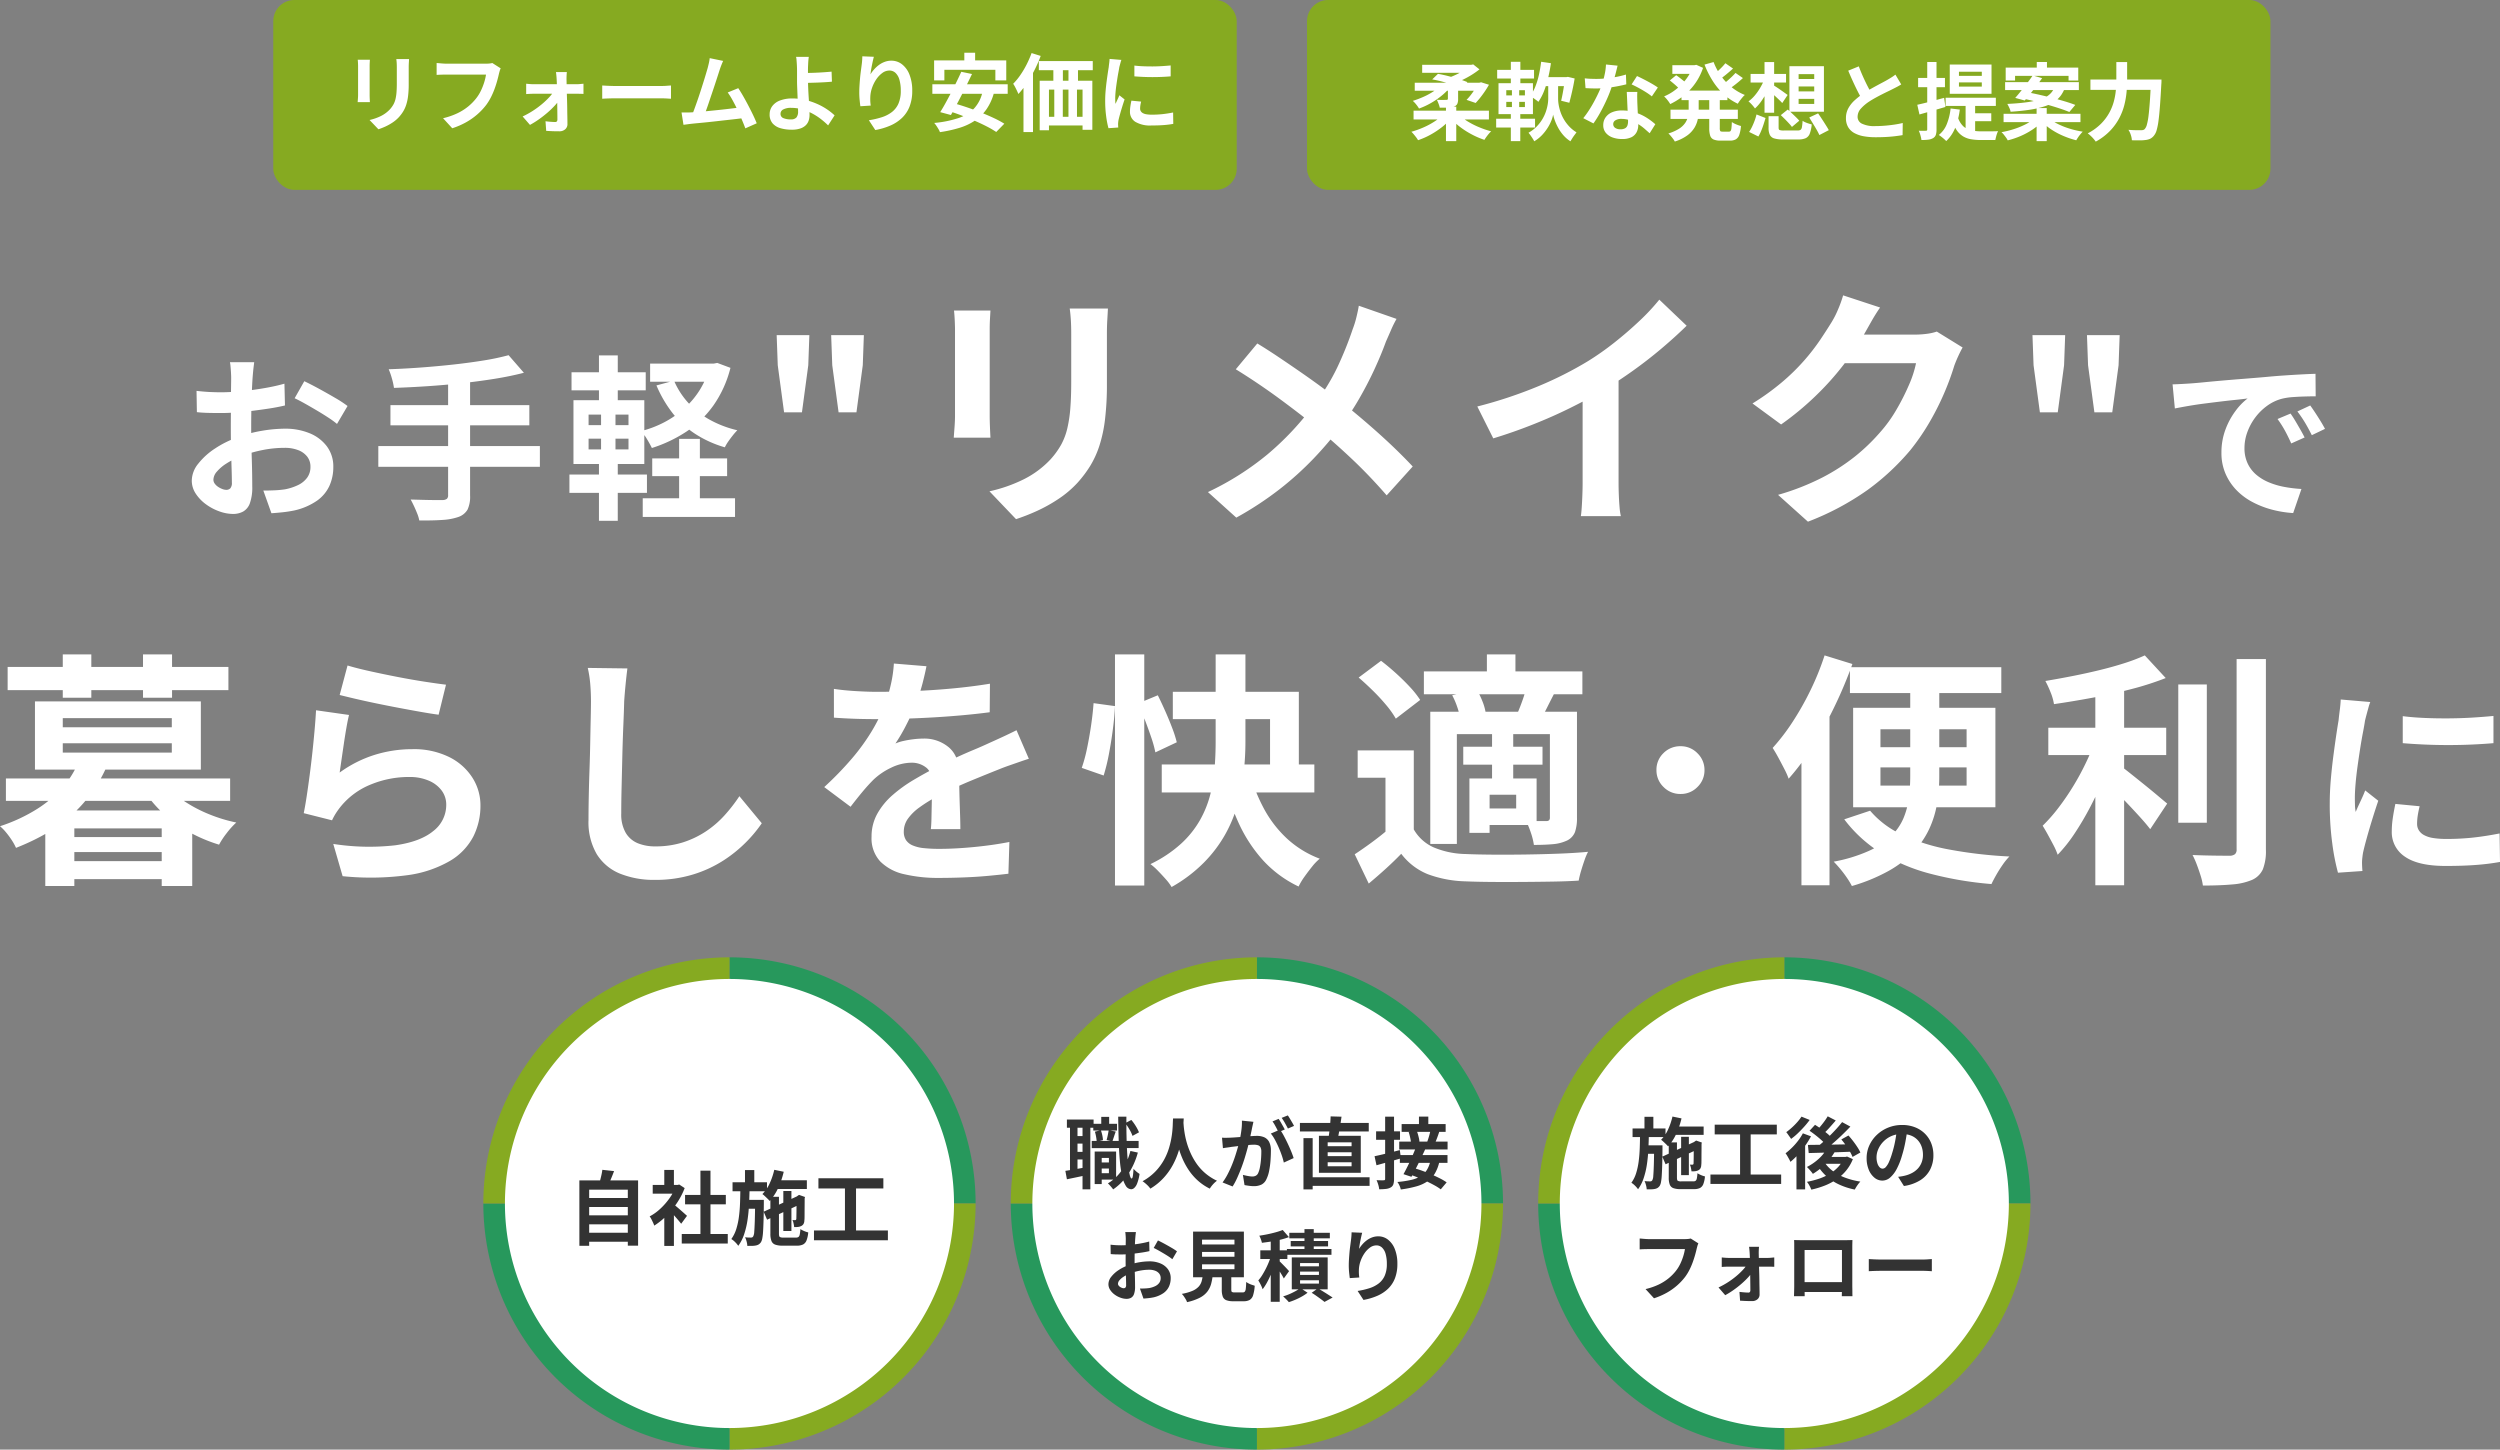
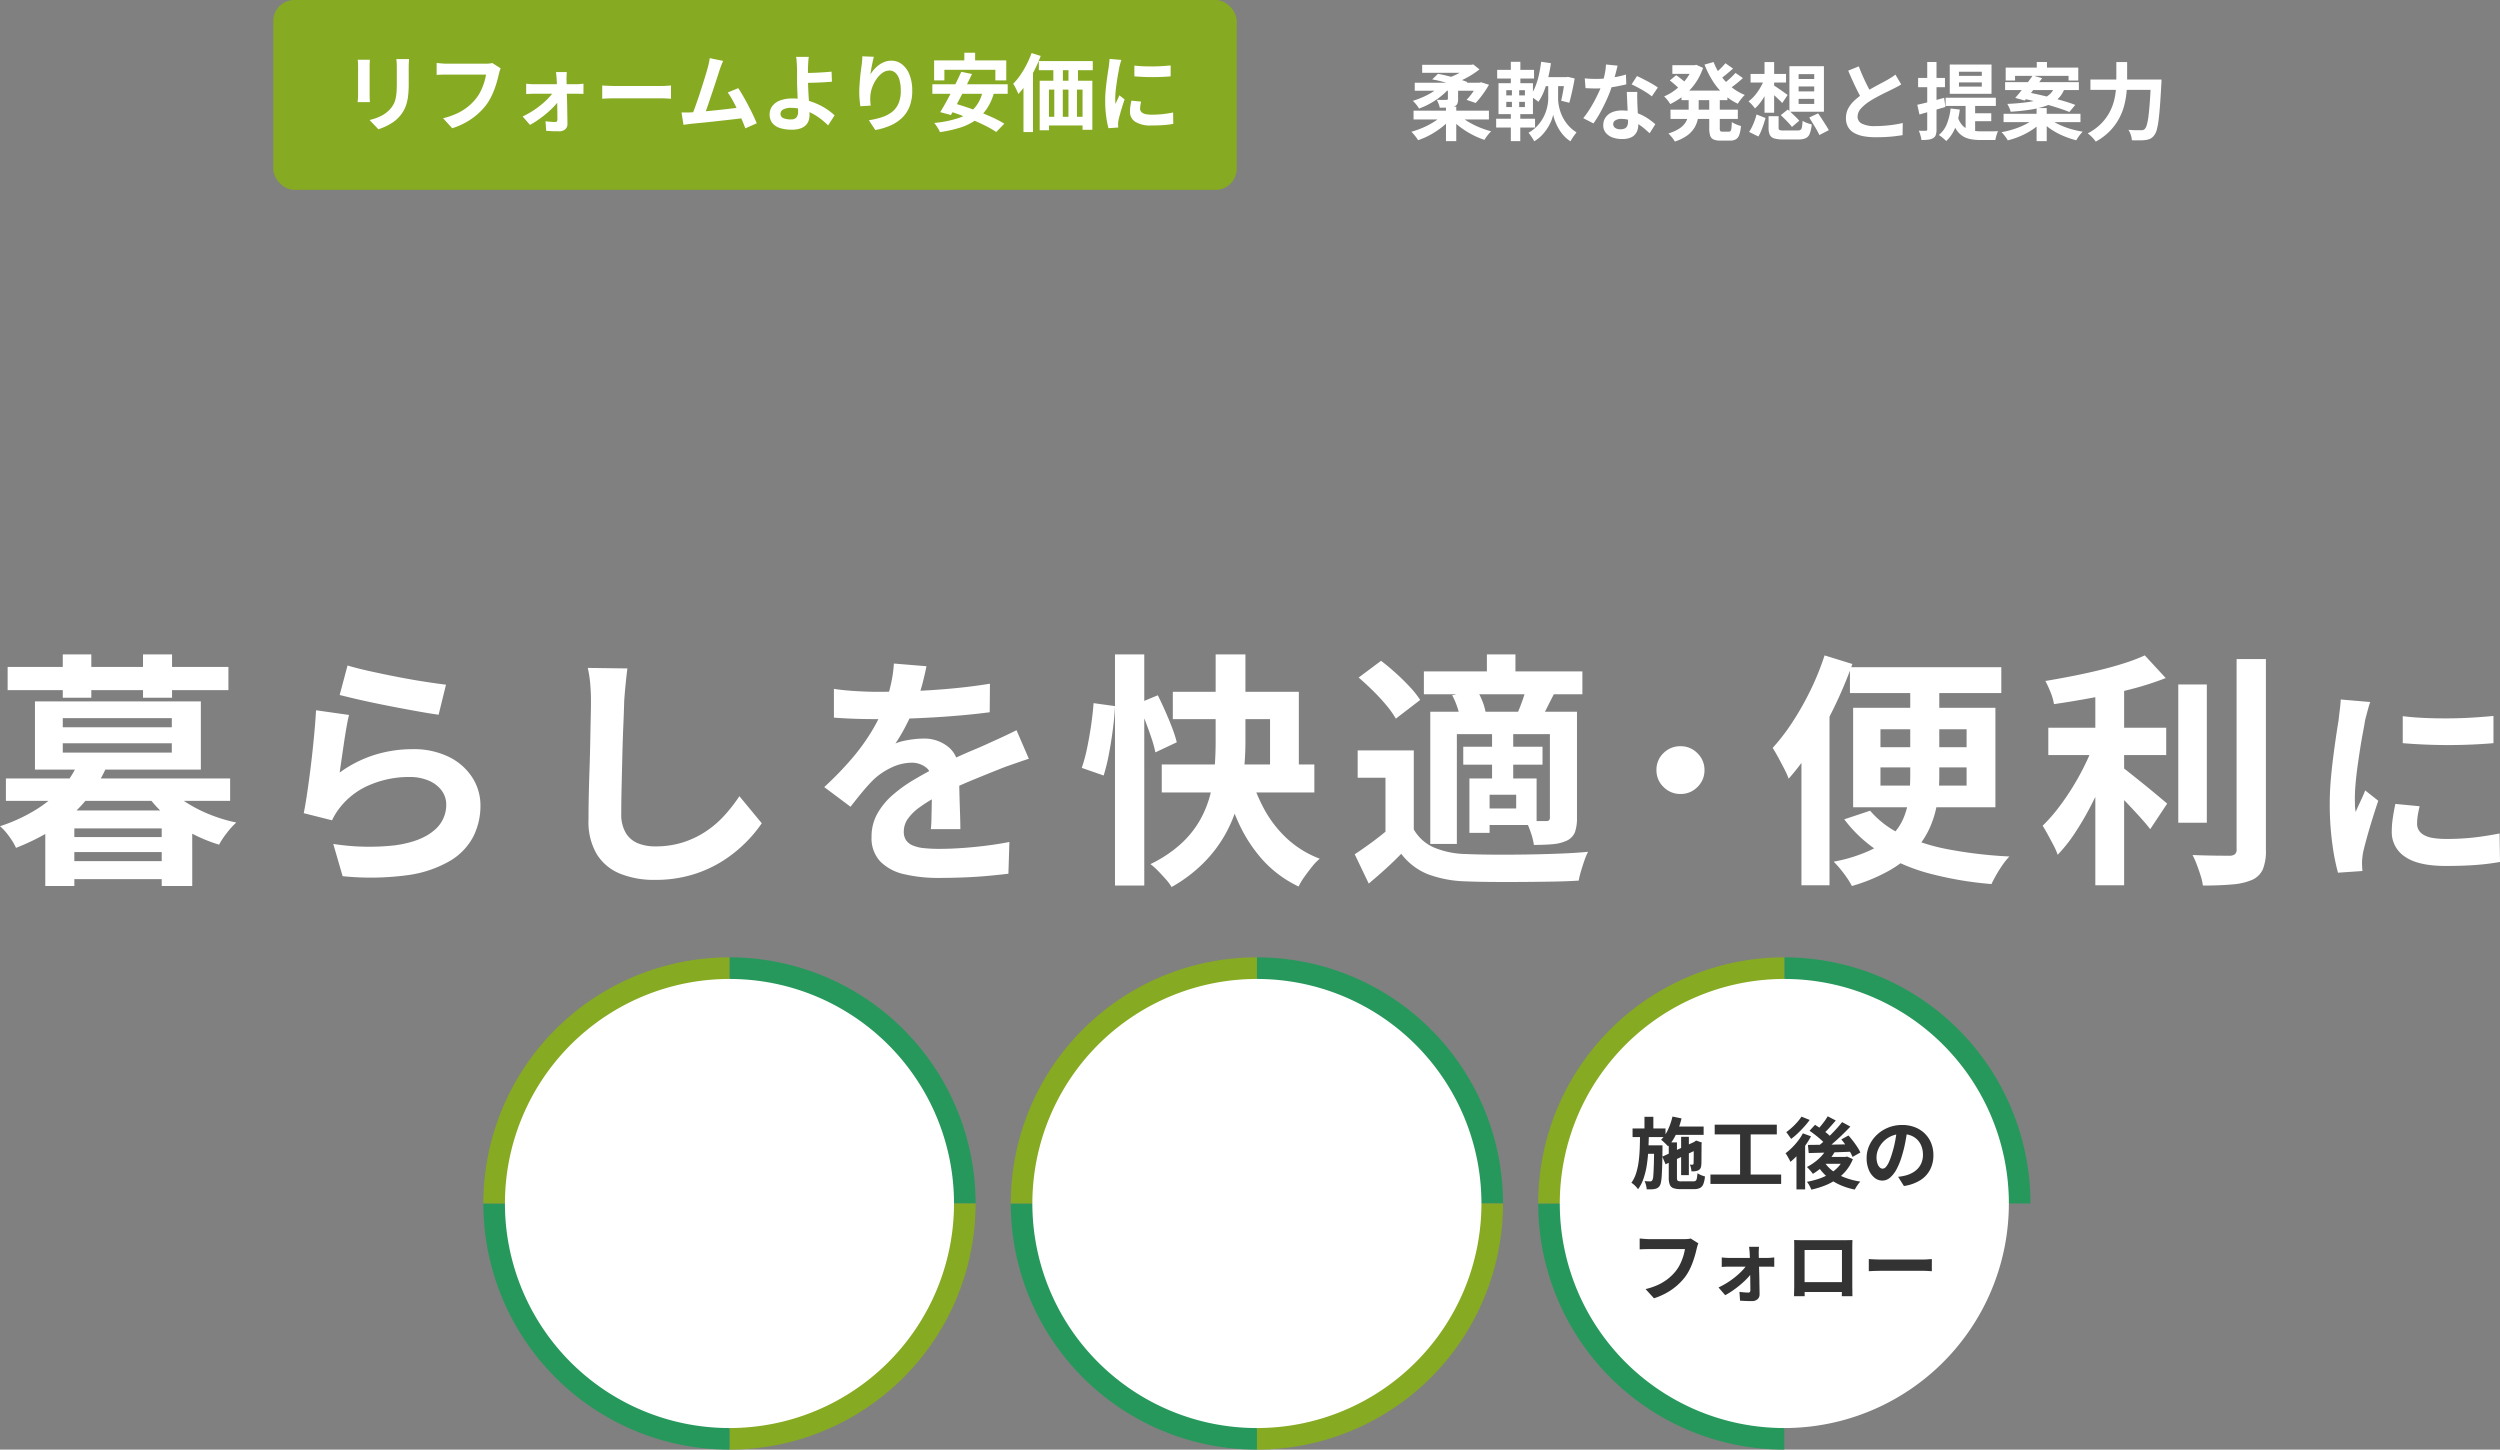
<svg xmlns="http://www.w3.org/2000/svg" width="711" height="412.266" viewBox="0 0 711 412.266">
  <rect x="0" y="0" width="711" height="412.266" fill="#808080" stroke="none" />
  <g id="グループ_35257" data-name="グループ 35257" transform="translate(-602.539 -420.385)">
    <g id="グループ_35231" data-name="グループ 35231" transform="translate(-345 -699.349)">
      <g id="グループ_34546" data-name="グループ 34546" transform="translate(625 -4536)">
        <g id="グループ_22877" data-name="グループ 22877" transform="translate(460 5928)">
          <path id="パス_50608" data-name="パス 50608" d="M146,30v70h70a70,70,0,0,0-70-70" transform="translate(-76 -30)" fill="#27985c" />
          <path id="パス_50609" data-name="パス 50609" d="M146,210a70,70,0,0,0,70-70H146Z" transform="translate(-76 -70)" fill="#86aa21" />
          <path id="パス_50610" data-name="パス 50610" d="M36,140a70,70,0,0,0,70,70V140Z" transform="translate(-36 -70)" fill="#27985c" />
          <path id="パス_50611" data-name="パス 50611" d="M106,30a70,70,0,0,0-70,70h70Z" transform="translate(-36 -30)" fill="#86aa21" />
          <path id="パス_50612" data-name="パス 50612" d="M193.716,123.858A63.858,63.858,0,1,1,129.857,60a63.859,63.859,0,0,1,63.859,63.858" transform="translate(-59.857 -53.848)" fill="#fff" />
        </g>
-         <path id="パス_52163" data-name="パス 52163" d="M-40.825-11.546h12.512v2.553H-40.825Zm0,4.922h12.512v2.553H-40.825Zm0,4.945h12.512V.874H-40.825ZM-42.688-16.56h16.7V2h-2.921V-13.915H-39.9V2.047h-2.783Zm6.532-3.013,3.335.368q-.414,1.127-.874,2.208t-.851,1.863l-2.53-.46q.184-.575.368-1.276t.333-1.4Q-36.225-18.975-36.156-19.573ZM-13.57-1.311H-.483V1.4H-13.57Zm.943-11.109H-1.035v2.668H-12.627Zm4.37-6.9H-5.4V0H-8.257Zm-13.57,4.048h7.521v2.484h-7.521Zm3.289,7.843L-15.8-10.7V2.07h-2.737Zm0-12.1H-15.8v5.4h-2.737ZM-16.1-9.913a9.628,9.628,0,0,1,.886.679q.563.472,1.208,1.035t1.173,1.035l.759.679-1.656,2.254q-.345-.437-.84-1.023t-1.047-1.207q-.552-.621-1.081-1.173t-.9-.92Zm.805-5.359h.529l.483-.115,1.541,1.012a20.572,20.572,0,0,1-2.231,4.289,24.215,24.215,0,0,1-3.036,3.669A19.879,19.879,0,0,1-21.39-3.7a7.344,7.344,0,0,0-.357-.885q-.241-.517-.483-.989a4.1,4.1,0,0,0-.472-.747A13.964,13.964,0,0,0-19.665-8.5a19.174,19.174,0,0,0,2.6-2.967A14.1,14.1,0,0,0-15.3-14.789Zm27.784-1.334h9.522v2.484H12.489Zm2.829,3.059h2.3V-2.162h-2.3Zm-2.576-6.026,2.691.552a23.83,23.83,0,0,1-1.6,4.657,13.5,13.5,0,0,1-2.4,3.646,7.751,7.751,0,0,0-.586-.621q-.38-.368-.771-.736a7.02,7.02,0,0,0-.713-.6,10.188,10.188,0,0,0,2.07-3.036A19.44,19.44,0,0,0,12.742-19.573ZM9.729-7.659l10.028-4.623.943,2.231L10.7-5.382Zm1.909-4.232h2.438V-1.4q0,.736.23.92A2,2,0,0,0,15.387-.3h3.542a1.134,1.134,0,0,0,.713-.184,1.222,1.222,0,0,0,.345-.7,11.063,11.063,0,0,0,.184-1.53,6.657,6.657,0,0,0,1.058.552,6.556,6.556,0,0,0,1.173.391A8.1,8.1,0,0,1,21.919.506a2.169,2.169,0,0,1-1,1.162A3.909,3.909,0,0,1,19.159,2H15.111a5.963,5.963,0,0,1-2.116-.3A1.8,1.8,0,0,1,11.937.656a5.7,5.7,0,0,1-.3-2.059Zm7.429.092h-.184l.46-.345.437-.3,1.7.6-.092.391q0,1.219-.011,2.254t-.012,1.863q0,.828-.011,1.38a6.267,6.267,0,0,1-.057.828,1.982,1.982,0,0,1-.265,1,1.552,1.552,0,0,1-.725.587,2.915,2.915,0,0,1-.931.23,7.07,7.07,0,0,1-.978.023,9.523,9.523,0,0,0-.172-1.047,4.1,4.1,0,0,0-.31-.954,3.852,3.852,0,0,0,.425.023h.333a.325.325,0,0,0,.219-.069.513.513,0,0,0,.126-.276q0-.115.012-.563t.023-1.231q.011-.782.012-1.886T19.067-11.8ZM.874-16.031h9.8v2.553H.874Zm3.588,5.014H8.188V-8.51H4.462ZM4.416-19.5H7.061v4.324H4.416ZM3.105-14.467H5.727q-.046,2.415-.161,4.738T5.129-5.267a23.885,23.885,0,0,1-.943,4A12.015,12.015,0,0,1,2.507,2.047,7.071,7.071,0,0,0,1.622,1,5.958,5.958,0,0,0,.529.115a9.831,9.831,0,0,0,1.426-2.9A20.812,20.812,0,0,0,2.7-6.3q.242-1.886.311-3.956T3.105-14.467Zm4.186,3.45H9.775v1.081q-.023,2.76-.08,4.7T9.557-2.024a14.728,14.728,0,0,1-.23,1.978A3.237,3.237,0,0,1,8.97.989a2.287,2.287,0,0,1-.667.667,2.512,2.512,0,0,1-.828.3,5.737,5.737,0,0,1-1.058.1Q5.8,2.07,5.083,2.07A5.99,5.99,0,0,0,4.876.817,6.266,6.266,0,0,0,4.439-.391a9.476,9.476,0,0,0,.977.081Q5.865-.3,6.1-.3a.908.908,0,0,0,.379-.069.721.721,0,0,0,.287-.3,3.036,3.036,0,0,0,.276-1.242Q7.13-2.9,7.2-4.957t.092-5.532ZM25.3-17.158H43.769v2.9H25.3ZM24.035-2.323H45.057V.46H24.035Zm8.809-13.248h3.151V-1.2H32.844Z" transform="translate(529.999 6008)" fill="#333" />
      </g>
      <g id="グループ_35115" data-name="グループ 35115" transform="translate(775 -4536)">
        <g id="グループ_22877-2" data-name="グループ 22877" transform="translate(460 5928)">
          <path id="パス_50608-2" data-name="パス 50608" d="M146,30v70h70a70,70,0,0,0-70-70" transform="translate(-76 -30)" fill="#27985c" />
          <path id="パス_50609-2" data-name="パス 50609" d="M146,210a70,70,0,0,0,70-70H146Z" transform="translate(-76 -70)" fill="#86aa21" />
          <path id="パス_50610-2" data-name="パス 50610" d="M36,140a70,70,0,0,0,70,70V140Z" transform="translate(-36 -70)" fill="#27985c" />
          <path id="パス_50611-2" data-name="パス 50611" d="M106,30a70,70,0,0,0-70,70h70Z" transform="translate(-36 -30)" fill="#86aa21" />
          <path id="パス_50612-2" data-name="パス 50612" d="M193.716,123.858A63.858,63.858,0,1,1,129.857,60a63.859,63.859,0,0,1,63.859,63.858" transform="translate(-59.857 -53.848)" fill="#fff" />
        </g>
-         <path id="パス_52162" data-name="パス 52162" d="M-45.144-5.654h3.96v1.716h-3.96Zm-1.386-11h6.754v1.914H-46.53Zm-.44,4.862h13.332v2.046H-46.97Zm2.376,3.014h4.554V-.792h-4.554V-2.6h2.508V-6.952h-2.508Zm-1.54,0h2V.484h-2Zm1.87-9.856h2.244v3.278h-2.244Zm8.294,9.7,2.112.462a20.987,20.987,0,0,1-2.75,6.127A15.957,15.957,0,0,1-40.876,2a6.666,6.666,0,0,0-.407-.528q-.275-.33-.572-.66a7.245,7.245,0,0,0-.517-.528A12.507,12.507,0,0,0-38.379-3.5,17.26,17.26,0,0,0-35.97-8.932Zm-10.1-5.478,1.694-.418a10.481,10.481,0,0,1,.407,1.441,8.235,8.235,0,0,1,.187,1.375l-1.782.44a10.285,10.285,0,0,0-.165-1.375A13.1,13.1,0,0,0-46.068-14.41Zm8.646-2.442,1.716-.9a13.2,13.2,0,0,1,1.276,1.771,12.166,12.166,0,0,1,.9,1.749l-1.848,1.012A9.743,9.743,0,0,0-36.212-15,17.553,17.553,0,0,0-37.422-16.852Zm-4.73,2.024,2,.374q-.264.77-.506,1.507t-.44,1.287l-1.65-.374q.176-.594.341-1.386T-42.152-14.828Zm-11.88-3.036h7.59v2.332h-7.59Zm1.914,4.708h3.85v2.134h-3.85Zm0,4.488h3.85v2.156h-3.85Zm-1.034-7.942h2.134V-2.794h-2.134Zm3.564,0h2.222V1.98h-2.222ZM-54.472-3.278q1.188-.176,2.805-.462t3.311-.594l.176,2.222q-1.518.33-3.036.649t-2.816.583Zm15.026-15.4h2.332q-.022,2.794.033,5.39t.187,4.807q.132,2.211.319,3.861a19.707,19.707,0,0,0,.429,2.585q.242.935.528.935.22,0,.341-.726a19.01,19.01,0,0,0,.187-2.046,5.827,5.827,0,0,0,.528.55,7.28,7.28,0,0,0,.66.55q.33.242.528.374A12.066,12.066,0,0,1-34.067.33a3.26,3.26,0,0,1-.847,1.287,1.368,1.368,0,0,1-.814.341A1.907,1.907,0,0,1-37.29.968,8.532,8.532,0,0,1-38.335-1.8a34.107,34.107,0,0,1-.638-4.345q-.231-2.541-.33-5.709T-39.446-18.678Zm15.6.506h3.036q-.044.924-.154,2.376t-.407,3.223a29.051,29.051,0,0,1-.891,3.707,21.948,21.948,0,0,1-1.617,3.861,18.435,18.435,0,0,1-2.6,3.674,16.868,16.868,0,0,1-3.817,3.113A7.124,7.124,0,0,0-31.251.7,11.139,11.139,0,0,0-32.516-.33a15.344,15.344,0,0,0,3.7-2.816,15.832,15.832,0,0,0,2.442-3.333A17.508,17.508,0,0,0-24.926-10a24.549,24.549,0,0,0,.726-3.355,27.991,27.991,0,0,0,.264-2.838Q-23.892-17.446-23.848-18.172Zm2.926.594q.022.418.088,1.32t.264,2.156a24.4,24.4,0,0,0,.6,2.717,21.979,21.979,0,0,0,1.089,3,18.713,18.713,0,0,0,1.694,3.014A14.492,14.492,0,0,0-14.729-2.64,14.853,14.853,0,0,0-11.352-.462,7.081,7.081,0,0,0-12.529.616,8.237,8.237,0,0,0-13.4,1.782,15.058,15.058,0,0,1-16.929-.627,16.156,16.156,0,0,1-19.5-3.663,20.6,20.6,0,0,1-21.274-7a25.554,25.554,0,0,1-1.133-3.333,31.011,31.011,0,0,1-.649-3.047q-.22-1.408-.3-2.442t-.121-1.5Zm19.932.352q-.088.418-.2.913t-.2.913q-.088.484-.22,1.089t-.253,1.21q-.121.605-.253,1.177-.22.946-.55,2.2t-.77,2.7q-.44,1.441-.99,2.893T-5.588-1.309a19,19,0,0,1-1.32,2.475L-9.768.022A17.165,17.165,0,0,0-8.327-2.3q.671-1.287,1.221-2.64t.979-2.684q.429-1.331.748-2.475t.5-1.958q.308-1.5.484-2.882a16.219,16.219,0,0,0,.132-2.618ZM6.578-15a15.493,15.493,0,0,1,1.089,1.771q.561,1.045,1.111,2.211t.99,2.244q.44,1.078.682,1.87L7.656-5.632a17.978,17.978,0,0,0-.583-2.046Q6.688-8.8,6.182-9.955T5.115-12.144A10.349,10.349,0,0,0,3.96-13.882Zm-16.5,2.288q.594.044,1.177.033t1.177-.033q.55-.022,1.32-.077t1.639-.121q.869-.066,1.749-.143t1.628-.121q.748-.044,1.232-.044a5.127,5.127,0,0,1,2.068.385,2.935,2.935,0,0,1,1.4,1.309A5.15,5.15,0,0,1,3.982-9.02q0,1.3-.11,2.816a23.731,23.731,0,0,1-.385,2.9A9.347,9.347,0,0,1,2.728-.946,3.107,3.107,0,0,1,1.287.638a4.946,4.946,0,0,1-2.167.44,9.981,9.981,0,0,1-1.342-.1Q-2.948.88-3.52.77l-.462-2.9q.418.11.935.22t.99.176a5.77,5.77,0,0,0,.759.066A2.137,2.137,0,0,0-.33-1.881a1.564,1.564,0,0,0,.682-.737,6.9,6.9,0,0,0,.506-1.65,20.277,20.277,0,0,0,.3-2.189q.1-1.177.1-2.255A2.58,2.58,0,0,0,1-10.01a1.239,1.239,0,0,0-.726-.561A4.035,4.035,0,0,0-.88-10.714q-.506,0-1.364.077t-1.837.176q-.979.1-1.815.209t-1.3.154q-.484.088-1.221.187t-1.243.187Zm16.1-5.346q.286.4.6.946t.627,1.1q.308.55.528.968l-1.782.77q-.22-.462-.506-1.012t-.594-1.1a7.569,7.569,0,0,0-.616-.946Zm2.618-.99q.286.418.616.968t.649,1.1q.319.55.5.924l-1.738.748q-.352-.682-.836-1.551a13.167,13.167,0,0,0-.946-1.485Zm5.764,17.6h17.49V.99H14.564ZM12.232-16.9h19.58v2.42H12.232Zm1.012,4.312h2.618V2H13.244ZM20.13-8.558v1.1h6.8v-1.1Zm0,2.838v1.144h6.8V-5.72Zm0-5.676v1.1h6.8v-1.1Zm-2.486-1.848h11.9V-2.728h-11.9Zm3.322-5.522,3.1.088q-.154,1.166-.352,2.343t-.385,2.222q-.187,1.045-.385,1.837l-2.64-.176q.176-.858.308-1.958t.231-2.244Q20.944-17.8,20.966-18.766ZM46.09-18.7h2.662v2.97H46.09Zm-4.928,2.112H53.68v2.222H41.162Zm-.682,4.994H54.23V-9.35H40.48ZM43.164-14.3l2.266-.44a10.42,10.42,0,0,1,.363,1.056q.165.572.286,1.111a5.832,5.832,0,0,1,.143.957l-2.376.528a8.223,8.223,0,0,0-.121-.979q-.1-.561-.242-1.144T43.164-14.3Zm6.2-.44,2.53.264q-.308.946-.638,1.826t-.616,1.5L48.4-11.44q.176-.462.363-1.045t.341-1.177Q49.258-14.256,49.368-14.74ZM40.656-7.766H54.208v2.222H40.656ZM45.21-9.878l2.64.506q-.594,1.3-1.276,2.706T45.21-3.938q-.682,1.32-1.254,2.354L41.69-2.332q.55-.99,1.188-2.277t1.243-2.673Q44.726-8.668,45.21-9.878ZM43.23-2.31l1.54-1.716q1.166.33,2.431.792t2.53,1.012Q51-1.672,52.1-1.111A14.823,14.823,0,0,1,53.966,0L52.294,1.98A14.888,14.888,0,0,0,50.512.847Q49.456.264,48.224-.319t-2.53-1.1Q44.4-1.936,43.23-2.31Zm6.116-3.828L51.9-5.9a11.516,11.516,0,0,1-1.243,3.3A7.186,7.186,0,0,1,48.565-.33,10.738,10.738,0,0,1,45.4,1.122a30.98,30.98,0,0,1-4.477.9,5.219,5.219,0,0,0-.4-1.166,4.676,4.676,0,0,0-.572-.968,27.962,27.962,0,0,0,3.905-.583,8.826,8.826,0,0,0,2.728-1.078,5.6,5.6,0,0,0,1.76-1.76A8.027,8.027,0,0,0,49.346-6.138Zm-15.884-1.3q1.386-.286,3.311-.759t3.883-.979l.308,2.354L37.356-5.8q-1.826.517-3.344.935Zm.44-7.084h6.8v2.42H33.9Zm2.574-4.158h2.53V-.99a4.846,4.846,0,0,1-.2,1.54,1.593,1.593,0,0,1-.726.88,3.42,3.42,0,0,1-1.353.429,16.249,16.249,0,0,1-1.947.1A6.6,6.6,0,0,0,34.518.682a8.672,8.672,0,0,0-.484-1.3q.66.022,1.243.033t.8-.011a.429.429,0,0,0,.308-.088.468.468,0,0,0,.088-.33ZM-34.408,14.136q-.022.176-.066.539t-.077.726q-.033.363-.055.649-.044.638-.077,1.4t-.055,1.562q-.022.8-.033,1.617t-.011,1.584q0,.9.022,1.991t.055,2.156q.033,1.067.044,1.947t.011,1.364a5.93,5.93,0,0,1-.3,2.112,1.934,1.934,0,0,1-.847,1.045,2.644,2.644,0,0,1-1.276.3,5.093,5.093,0,0,1-1.694-.319,6.506,6.506,0,0,1-1.683-.891,5.1,5.1,0,0,1-1.276-1.331,2.944,2.944,0,0,1-.495-1.639,3.437,3.437,0,0,1,.8-2.1,8.712,8.712,0,0,1,2.134-1.925,12.579,12.579,0,0,1,2.871-1.408,15.964,15.964,0,0,1,3.036-.8,17.778,17.778,0,0,1,2.816-.253,7.972,7.972,0,0,1,3.058.561,5.085,5.085,0,0,1,2.178,1.639,4.184,4.184,0,0,1,.814,2.6,5.681,5.681,0,0,1-.484,2.354,4.67,4.67,0,0,1-1.551,1.859,8.087,8.087,0,0,1-2.827,1.221q-.748.154-1.485.231t-1.4.121L-33.264,30.2q.748,0,1.441-.033a12.166,12.166,0,0,0,1.265-.121,6.626,6.626,0,0,0,1.628-.528,3.007,3.007,0,0,0,1.144-.924,2.249,2.249,0,0,0,.418-1.364,2.028,2.028,0,0,0-.407-1.276,2.587,2.587,0,0,0-1.133-.814A4.605,4.605,0,0,0-30.6,24.85a14.17,14.17,0,0,0-2.8.286,16.37,16.37,0,0,0-2.717.792,9.609,9.609,0,0,0-1.738.869,5.271,5.271,0,0,0-1.21,1.023,1.612,1.612,0,0,0-.44,1.012.836.836,0,0,0,.165.495,1.631,1.631,0,0,0,.429.407,2.5,2.5,0,0,0,.539.275,1.436,1.436,0,0,0,.473.1.707.707,0,0,0,.506-.187,1.019,1.019,0,0,0,.2-.737q0-.594-.033-1.7T-37.3,25q-.033-1.364-.033-2.706,0-.924.011-1.87t.011-1.8q0-.858.011-1.518t.011-1.034q0-.242-.022-.616t-.055-.759a3.949,3.949,0,0,0-.077-.561Zm6.27,2.376q.836.4,1.881.968t2,1.133a15.074,15.074,0,0,1,1.529,1l-1.32,2.244a11.582,11.582,0,0,0-1.089-.792q-.671-.44-1.452-.9t-1.507-.869q-.726-.407-1.254-.649Zm-13.486,1.21q.968.11,1.705.143t1.331.033q.858,0,1.892-.077t2.112-.22q1.078-.143,2.1-.341t1.859-.44l.066,2.728q-.924.22-2,.385t-2.167.3q-1.089.132-2.068.2t-1.705.066q-1.1,0-1.8-.022t-1.276-.088ZM-15.6,19.79v1.364H-6.38V19.79Zm0,3.52V24.7H-6.38V23.31Zm0-7.018v1.364H-6.38V16.292ZM-18.15,14H-3.7v12.98H-18.15Zm8.162,11.22h2.706v5.258q0,.528.165.671a1.354,1.354,0,0,0,.781.143h2.31a.774.774,0,0,0,.572-.2,1.544,1.544,0,0,0,.286-.836q.088-.638.132-1.936a4.687,4.687,0,0,0,.715.44,6.136,6.136,0,0,0,.9.374q.473.154.8.264A11.263,11.263,0,0,1-1.078,32.1a2.345,2.345,0,0,1-.968,1.331,3.436,3.436,0,0,1-1.738.374H-6.71A5.242,5.242,0,0,1-8.723,33.5a1.764,1.764,0,0,1-.99-1.034A5.67,5.67,0,0,1-9.988,30.5Zm-5.368.9h2.816a15.522,15.522,0,0,1-.473,2.739,6.425,6.425,0,0,1-1.1,2.233,6.475,6.475,0,0,1-2.145,1.727,14.771,14.771,0,0,1-3.608,1.243,3.607,3.607,0,0,0-.363-.8q-.253-.429-.55-.858a4.183,4.183,0,0,0-.583-.693,13.571,13.571,0,0,0,3.058-.869,5.121,5.121,0,0,0,1.749-1.2,3.876,3.876,0,0,0,.847-1.551A11.717,11.717,0,0,0-15.356,26.126ZM3.938,15.368H6.49v18.59H3.938Zm-2.97,3.96h7.7v2.464H.968Zm3.19,1.166,1.54.66q-.33,1.188-.759,2.464t-.946,2.519A23.919,23.919,0,0,1,2.871,28.48a14.186,14.186,0,0,1-1.243,1.914,8.273,8.273,0,0,0-.539-1.287A13.179,13.179,0,0,0,.4,27.886,10.768,10.768,0,0,0,1.54,26.335q.55-.891,1.056-1.9t.9-2.024Q3.894,21.4,4.158,20.494Zm3.19-6.952,1.76,2.024A20.362,20.362,0,0,1,6.7,16.3q-1.309.319-2.662.528t-2.607.363a7.8,7.8,0,0,0-.308-1.023,7.064,7.064,0,0,0-.44-1q1.21-.176,2.42-.429t2.31-.561A20.01,20.01,0,0,0,7.348,13.542ZM6.292,22.32a7.542,7.542,0,0,1,.605.561q.407.407.88.891t.847.891q.374.407.528.583l-1.5,2.09q-.2-.418-.517-.946t-.682-1.1q-.363-.572-.715-1.089t-.616-.847ZM13.53,13.3h2.64v7.04H13.53ZM9.218,14.334H20.746v1.584H9.218Zm.4,2.332H20.24v1.54H9.614ZM8.536,18.954H21.208V20.6H8.536Zm3.74,6.424v.946h5.368v-.946Zm0,2.464v.946h5.368v-.946Zm0-4.884v.924h5.368v-.924ZM9.922,21.33H20.13v9.086H9.922Zm5.654,10.076,1.76-1.254q.726.4,1.507.88t1.485.935q.7.451,1.21.781L19.228,34q-.4-.33-1.012-.781t-1.3-.935Q16.236,31.8,15.576,31.406Zm-3.212-1.364,2.046,1.342a12.273,12.273,0,0,1-1.562,1.045,17.962,17.962,0,0,1-1.881.935q-.979.418-1.881.7a11.185,11.185,0,0,0-.759-.825q-.473-.473-.869-.825a12.692,12.692,0,0,0,1.826-.649q.924-.407,1.738-.858A9.955,9.955,0,0,0,12.364,30.042ZM29.942,14.334q-.11.4-.242.99t-.264,1.243q-.132.649-.231,1.265t-.143,1.078a8.9,8.9,0,0,1,.946-1.287,8.048,8.048,0,0,1,1.243-1.144,6.081,6.081,0,0,1,1.518-.825,4.96,4.96,0,0,1,1.749-.308,4.436,4.436,0,0,1,2.772.946A6.3,6.3,0,0,1,39.237,19a11.079,11.079,0,0,1,.715,4.18,11.2,11.2,0,0,1-.682,4.081,8.246,8.246,0,0,1-1.958,2.981,10.348,10.348,0,0,1-3.047,2.013,17.538,17.538,0,0,1-3.949,1.177l-1.672-2.552A21.908,21.908,0,0,0,32,30.1a8.62,8.62,0,0,0,2.64-1.353,5.656,5.656,0,0,0,1.716-2.211,8.156,8.156,0,0,0,.6-3.333,10.131,10.131,0,0,0-.352-2.871,3.884,3.884,0,0,0-1.023-1.793,2.279,2.279,0,0,0-1.595-.616,3.1,3.1,0,0,0-1.848.638,6.576,6.576,0,0,0-1.573,1.661,9.294,9.294,0,0,0-1.1,2.211,8.052,8.052,0,0,0-.451,2.288q-.022.462-.011,1.012a11.118,11.118,0,0,0,.121,1.32l-2.706.176q-.088-.638-.187-1.595a20.277,20.277,0,0,1-.1-2.079q0-.77.055-1.65t.132-1.793q.077-.913.2-1.837t.231-1.76q.088-.638.132-1.254t.044-1.056Z" transform="translate(530 5992)" fill="#333" />
      </g>
      <g id="グループ_35116" data-name="グループ 35116" transform="translate(925 -4536)">
        <g id="グループ_22877-3" data-name="グループ 22877" transform="translate(460 5928)">
          <path id="パス_50608-3" data-name="パス 50608" d="M146,30v70h70a70,70,0,0,0-70-70" transform="translate(-76 -30)" fill="#27985c" />
-           <path id="パス_50609-3" data-name="パス 50609" d="M146,210a70,70,0,0,0,70-70H146Z" transform="translate(-76 -70)" fill="#86aa21" />
          <path id="パス_50610-3" data-name="パス 50610" d="M36,140a70,70,0,0,0,70,70V140Z" transform="translate(-36 -70)" fill="#27985c" />
          <path id="パス_50611-3" data-name="パス 50611" d="M106,30a70,70,0,0,0-70,70h70Z" transform="translate(-36 -30)" fill="#86aa21" />
          <path id="パス_50612-3" data-name="パス 50612" d="M193.716,123.858A63.858,63.858,0,1,1,129.857,60a63.859,63.859,0,0,1,63.859,63.858" transform="translate(-59.857 -53.848)" fill="#fff" />
        </g>
        <path id="パス_52161" data-name="パス 52161" d="M-32.054-15.884h9.108v2.376h-9.108Zm2.706,2.926h2.2v10.89h-2.2Zm-2.464-5.764,2.574.528a22.794,22.794,0,0,1-1.529,4.455,12.914,12.914,0,0,1-2.3,3.487,7.413,7.413,0,0,0-.561-.594q-.363-.352-.737-.7a6.714,6.714,0,0,0-.682-.572,9.745,9.745,0,0,0,1.98-2.9A18.6,18.6,0,0,0-31.812-18.722Zm-2.882,11.4,9.592-4.422.9,2.134-9.57,4.466Zm1.826-4.048h2.332V-1.342q0,.7.22.88a1.911,1.911,0,0,0,1.034.176h3.388a1.085,1.085,0,0,0,.682-.176,1.169,1.169,0,0,0,.33-.671A10.582,10.582,0,0,0-24.706-2.6a6.368,6.368,0,0,0,1.012.528,6.271,6.271,0,0,0,1.122.374A7.746,7.746,0,0,1-23.034.484,2.075,2.075,0,0,1-23.991,1.6a3.739,3.739,0,0,1-1.683.319h-3.872a5.7,5.7,0,0,1-2.024-.286,1.726,1.726,0,0,1-1.012-1,5.453,5.453,0,0,1-.286-1.969Zm7.106.088h-.176l.44-.33.418-.286,1.628.572-.088.374q0,1.166-.011,2.156t-.011,1.782q0,.792-.011,1.32a5.994,5.994,0,0,1-.055.792,1.9,1.9,0,0,1-.253.957,1.485,1.485,0,0,1-.693.561,2.788,2.788,0,0,1-.891.22,6.763,6.763,0,0,1-.935.022,9.11,9.11,0,0,0-.165-1,3.92,3.92,0,0,0-.3-.913,3.684,3.684,0,0,0,.407.022h.319a.311.311,0,0,0,.209-.066.491.491,0,0,0,.121-.264q0-.11.011-.539t.022-1.177q.011-.748.011-1.8T-25.762-11.286Zm-17.4-4.048h9.372v2.442h-9.372Zm3.432,4.8h3.564v2.4h-3.564Zm-.044-8.118h2.53v4.136h-2.53Zm-1.254,4.818h2.508q-.044,2.31-.154,4.532t-.418,4.268A22.847,22.847,0,0,1-40-1.21,11.492,11.492,0,0,1-41.6,1.958a6.764,6.764,0,0,0-.847-1A5.7,5.7,0,0,0-43.494.11,9.4,9.4,0,0,0-42.13-2.662a19.907,19.907,0,0,0,.715-3.366q.231-1.8.3-3.784T-41.03-13.838Zm4,3.3h2.376V-9.5q-.022,2.64-.077,4.5t-.132,3.069a14.088,14.088,0,0,1-.22,1.892,3.1,3.1,0,0,1-.341.99,2.188,2.188,0,0,1-.638.638,2.4,2.4,0,0,1-.792.286,5.488,5.488,0,0,1-1.012.1q-.594.011-1.276.011a5.729,5.729,0,0,0-.2-1.2,5.994,5.994,0,0,0-.418-1.155,9.064,9.064,0,0,0,.935.077q.429.011.649.011a.868.868,0,0,0,.363-.066.69.69,0,0,0,.275-.286,2.9,2.9,0,0,0,.264-1.188q.088-.946.154-2.915t.088-5.291ZM-19.8-16.412H-2.134v2.772H-19.8Zm-1.21,14.19H-.9V.44H-21.01Zm8.426-12.672H-9.57v13.75h-3.014Zm24.64,5.346L14.41-8.8a15.3,15.3,0,0,1-1.716,2.475,18.152,18.152,0,0,1-2.189,2.189A18.517,18.517,0,0,1,8.118-2.42a6.632,6.632,0,0,0-.462-.616q-.308-.374-.649-.748t-.583-.594A14.808,14.808,0,0,0,9.658-6.589,11.148,11.148,0,0,0,12.056-9.548Zm.286-9.24L14.63-17.6q-.88,1.034-1.826,2.079a23.082,23.082,0,0,1-1.738,1.749l-1.8-1.034q.506-.528,1.078-1.21t1.1-1.408Q11.968-18.15,12.342-18.788Zm4.092,1.65,2.354,1.276q-1.166,1.232-2.53,2.541t-2.75,2.486Q12.122-9.658,10.89-8.778L9.13-9.922q.924-.7,1.914-1.573t1.969-1.848q.979-.979,1.859-1.947T16.434-17.138ZM7.172-14.674l1.562-1.694q.814.506,1.705,1.133t1.683,1.276a8.712,8.712,0,0,1,1.254,1.221l-1.694,1.914a9.685,9.685,0,0,0-1.2-1.254q-.759-.682-1.628-1.364T7.172-14.674Zm9.042,2.464,2.024-1.122q.66.726,1.32,1.584t1.21,1.705a10.988,10.988,0,0,1,.858,1.551L19.4-7.238a11.168,11.168,0,0,0-.77-1.551q-.506-.869-1.144-1.771T16.214-12.21Zm-9.5,1.562q1.606-.022,3.7-.044t4.433-.066l4.675-.088-.088,2.112q-2.222.088-4.477.165t-4.323.132l-3.7.1Zm4.576,4.73a10.1,10.1,0,0,0,2.42,2.629,13.721,13.721,0,0,0,3.509,1.925A21.673,21.673,0,0,0,21.626-.22a6.369,6.369,0,0,0-.583.682q-.3.4-.561.814t-.44.77A19.609,19.609,0,0,1,15.477.561a14.488,14.488,0,0,1-3.63-2.431A13.957,13.957,0,0,1,9.174-5.258Zm.55-1.32h5.918V-5.28H10.1Zm5.082,0H17.4l.44-.11,1.65.748a12.308,12.308,0,0,1-1.925,3.267A13.235,13.235,0,0,1,14.85-.858,16.789,16.789,0,0,1,11.5.913,25.091,25.091,0,0,1,7.678,2.068,8.914,8.914,0,0,0,7.139.913,5.7,5.7,0,0,0,6.424-.154a24.3,24.3,0,0,0,3.454-.891,15.444,15.444,0,0,0,3.047-1.408,11.05,11.05,0,0,0,2.42-1.958,8.105,8.105,0,0,0,1.573-2.475ZM5.28-13.948l2.31.858a24.26,24.26,0,0,1-1.661,2.662A27.648,27.648,0,0,1,3.894-7.9,20.078,20.078,0,0,1,1.738-5.83a6.56,6.56,0,0,0-.363-.748Q1.122-7.04.847-7.513a7.25,7.25,0,0,0-.5-.759A19.053,19.053,0,0,0,2.189-9.878a19.04,19.04,0,0,0,1.716-1.947A15.122,15.122,0,0,0,5.28-13.948Zm-.4-4.752,2.332.946a23.129,23.129,0,0,1-1.573,1.936q-.891.99-1.837,1.892a17.3,17.3,0,0,1-1.87,1.562q-.176-.264-.429-.616T1-13.695a6.119,6.119,0,0,0-.451-.583A18.86,18.86,0,0,0,2.167-15.6a19.312,19.312,0,0,0,1.54-1.562A12.7,12.7,0,0,0,4.884-18.7ZM3.454-9.2,5.7-11.44l.22.088V2H3.454ZM35-15.07q-.22,1.672-.572,3.564a34.67,34.67,0,0,1-.946,3.828,19.664,19.664,0,0,1-1.5,3.828,8.391,8.391,0,0,1-1.881,2.475,3.378,3.378,0,0,1-2.233.869,3.482,3.482,0,0,1-2.233-.825,5.635,5.635,0,0,1-1.628-2.277,8.513,8.513,0,0,1-.6-3.3,8.617,8.617,0,0,1,.77-3.608,9.6,9.6,0,0,1,2.145-3,10.17,10.17,0,0,1,3.212-2.057,10.429,10.429,0,0,1,3.971-.748,9.79,9.79,0,0,1,3.685.66A8.294,8.294,0,0,1,40-13.838a7.926,7.926,0,0,1,1.782,2.728,9.092,9.092,0,0,1,.616,3.366,8.859,8.859,0,0,1-.946,4.136A7.82,7.82,0,0,1,38.643-.594a12.028,12.028,0,0,1-4.631,1.628l-1.65-2.618Q33-1.65,33.484-1.738t.924-.2A8.372,8.372,0,0,0,36.377-2.7a6.145,6.145,0,0,0,1.6-1.232,5.39,5.39,0,0,0,1.067-1.727,5.961,5.961,0,0,0,.385-2.178,6.844,6.844,0,0,0-.4-2.376,5.349,5.349,0,0,0-1.166-1.881,5.138,5.138,0,0,0-1.87-1.232,6.929,6.929,0,0,0-2.53-.429,7.254,7.254,0,0,0-3.1.627,7.262,7.262,0,0,0-2.266,1.617,7.1,7.1,0,0,0-1.4,2.134,5.7,5.7,0,0,0-.473,2.178,5.5,5.5,0,0,0,.264,1.837,2.78,2.78,0,0,0,.649,1.1,1.187,1.187,0,0,0,.825.363,1.285,1.285,0,0,0,.913-.473,5.277,5.277,0,0,0,.891-1.441,19.5,19.5,0,0,0,.88-2.442,30.048,30.048,0,0,0,.858-3.388,34.481,34.481,0,0,0,.506-3.52ZM-24.442,17.348a4.217,4.217,0,0,0-.275.737q-.121.429-.209.8-.176.792-.462,1.8t-.682,2.09A19.429,19.429,0,0,1-27,24.916a14.188,14.188,0,0,1-1.221,1.98,16.818,16.818,0,0,1-2.31,2.453,17.333,17.333,0,0,1-2.948,2.068,19.943,19.943,0,0,1-3.586,1.551l-2.4-2.618a18.531,18.531,0,0,0,3.773-1.309,14.115,14.115,0,0,0,2.783-1.76,13.622,13.622,0,0,0,2.068-2.1,10.761,10.761,0,0,0,1.243-2A15.967,15.967,0,0,0-28.743,21a13.2,13.2,0,0,0,.473-2.024H-38.522q-.748,0-1.463.022t-1.155.066v-3.1q.352.022.814.066t.968.077q.506.033.858.033h10.164q.33,0,.814-.033a4.834,4.834,0,0,0,.9-.143Zm17.248.968q-.044.4-.066.891t-.022.935q.022.726.033,1.628t.044,1.914q.033,1.012.066,2.079t.044,2.123q.011,1.056.033,2.057t.022,1.881a1.735,1.735,0,0,1-.572,1.4,2.235,2.235,0,0,1-1.562.539q-.528,0-1.133-.011t-1.2-.044q-.594-.033-1.078-.055l-.176-2.508q.682.088,1.386.143t1.144.055a.515.515,0,0,0,.44-.176.832.832,0,0,0,.132-.506q0-.616-.011-1.441t-.022-1.76q-.011-.935-.022-1.914T-9.746,23.6q-.022-.968-.044-1.848t-.066-1.606q-.022-.4-.066-.891t-.11-.935Zm-10.6,3.036q.4.044.979.088t1.023.044H-4.664q.418,0,.968-.055t.836-.077v2.662q-.4-.022-.869-.033t-.825-.011H-15.73q-.462,0-1.023.022t-1.045.066Zm-.924,8.536a22.586,22.586,0,0,0,2.6-1.43,23.451,23.451,0,0,0,2.387-1.738,20,20,0,0,0,1.958-1.848,9.306,9.306,0,0,0,1.287-1.716l1.43.022.044,2.134a9.952,9.952,0,0,1-1.265,1.683A22.2,22.2,0,0,1-12.2,28.854a28.331,28.331,0,0,1-2.277,1.782,23.081,23.081,0,0,1-2.332,1.452ZM2.772,16.4q.682.022,1.287.033t1.045.011H17.2q.418,0,1-.011t1.177-.033q-.022.506-.033,1.067t-.011,1.067v10.78q0,.33.011.825t.011.99q0,.495.011.858t.011.385H16.346q0-.044.011-.539t.022-1.177q.011-.682.011-1.276,0-.286,0-.968t0-1.606q0-.924,0-1.958t0-2.024q0-.99,0-1.8t0-1.3q0-.484,0-.484H5.764V30.273q0,.495.011.957t.011.781v.363H2.75q0-.044.011-.374t.022-.814q.011-.484.022-.99t.011-.9V17.469Q2.816,16.864,2.772,16.4ZM17.49,28.37v2.816H4.268V28.37Zm6.534-6.556,1.012.055q.616.033,1.287.055t1.243.022H39.38q.77,0,1.452-.055t1.122-.077v3.454L40.832,25.2q-.748-.044-1.452-.044H27.566q-.946,0-1.936.033t-1.606.077Z" transform="translate(530 5992)" fill="#333" />
      </g>
    </g>
    <g id="グループ_35165" data-name="グループ 35165" transform="translate(0 90)">
      <g id="グループ_35164" data-name="グループ 35164" transform="translate(0 23)">
-         <path id="パス_52164" data-name="パス 52164" d="M-285.168-40.6q-.05.4-.15,1.225t-.175,1.65q-.075.825-.125,1.475-.1,1.45-.175,3.175t-.125,3.55q-.05,1.825-.075,3.675t-.025,3.6q0,2.05.05,4.525t.125,4.9q.075,2.425.1,4.425t.025,3.1a13.477,13.477,0,0,1-.675,4.8,4.4,4.4,0,0,1-1.925,2.375,6.01,6.01,0,0,1-2.9.675,11.576,11.576,0,0,1-3.85-.725A14.785,14.785,0,0,1-298.893-.2a11.6,11.6,0,0,1-2.9-3.025,6.691,6.691,0,0,1-1.125-3.725,7.811,7.811,0,0,1,1.825-4.775,19.8,19.8,0,0,1,4.85-4.375,28.589,28.589,0,0,1,6.525-3.2,36.283,36.283,0,0,1,6.9-1.825,40.4,40.4,0,0,1,6.4-.575,18.119,18.119,0,0,1,6.95,1.275,11.556,11.556,0,0,1,4.95,3.725,9.509,9.509,0,0,1,1.85,5.9,12.911,12.911,0,0,1-1.1,5.35,10.614,10.614,0,0,1-3.525,4.225,18.38,18.38,0,0,1-6.425,2.775q-1.7.35-3.375.525t-3.175.275l-2.3-6.45q1.7,0,3.275-.075a27.652,27.652,0,0,0,2.875-.275,15.06,15.06,0,0,0,3.7-1.2,6.834,6.834,0,0,0,2.6-2.1,5.111,5.111,0,0,0,.95-3.1,4.609,4.609,0,0,0-.925-2.9,5.879,5.879,0,0,0-2.575-1.85,10.466,10.466,0,0,0-3.85-.65,32.2,32.2,0,0,0-6.375.65,37.205,37.205,0,0,0-6.175,1.8,21.84,21.84,0,0,0-3.95,1.975,11.979,11.979,0,0,0-2.75,2.325,3.663,3.663,0,0,0-1,2.3,1.9,1.9,0,0,0,.375,1.125,3.706,3.706,0,0,0,.975.925,5.673,5.673,0,0,0,1.225.625,3.263,3.263,0,0,0,1.075.225,1.608,1.608,0,0,0,1.15-.425,2.317,2.317,0,0,0,.45-1.675q0-1.35-.075-3.875t-.15-5.625q-.075-3.1-.075-6.15,0-2.1.025-4.25t.025-4.1q0-1.95.025-3.45t.025-2.35q0-.55-.05-1.4t-.125-1.725a8.974,8.974,0,0,0-.175-1.275Zm14.25,5.4q1.9.9,4.275,2.2t4.55,2.575a34.259,34.259,0,0,1,3.475,2.275l-3,5.1a26.321,26.321,0,0,0-2.475-1.8q-1.525-1-3.3-2.05t-3.425-1.975q-1.65-.925-2.85-1.475Zm-30.65,2.75q2.2.25,3.875.325t3.025.075q1.95,0,4.3-.175t4.8-.5q2.45-.325,4.775-.775t4.225-1l.15,6.2q-2.1.5-4.55.875t-4.925.675q-2.475.3-4.7.45t-3.875.15q-2.5,0-4.1-.05t-2.9-.2Zm88.75-10.15,4.35,5q-3.85,1-8.375,1.725t-9.375,1.25q-4.85.525-9.75.85t-9.45.475a19.194,19.194,0,0,0-.6-2.725,19.44,19.44,0,0,0-.9-2.575q4.5-.15,9.225-.5t9.25-.85q4.525-.5,8.525-1.15A68.794,68.794,0,0,0-212.818-42.6Zm-33.6,14.2h39.5v5.75h-39.5Zm-3.45,11.65h45.95v5.9h-45.95Zm19.85-18.75h6.25V-2.7a8.666,8.666,0,0,1-.725,4.025A4.857,4.857,0,0,1-227.068,3.4a16.7,16.7,0,0,1-4.525.85q-2.775.2-6.625.15a10.106,10.106,0,0,0-.575-1.925q-.425-1.075-.925-2.15t-.95-1.875l3.75.1q1.85.05,3.3.05h2.05a2.051,2.051,0,0,0,1.2-.35,1.327,1.327,0,0,0,.35-1.05Zm58.05,22.25h21.3V-8.2h-21.3Zm-2.7,11.35h26.25V3.4h-26.25Zm2.1-38.3h18.5v5.15h-18.5Zm8.25,21.4h5.9V1.4h-5.9Zm8.7-21.4h1.1l1.05-.2,3.75,1.4a32.236,32.236,0,0,1-4.85,10.7,29.5,29.5,0,0,1-7.625,7.4,39.416,39.416,0,0,1-9.875,4.7q-.5-1.05-1.375-2.5a12.108,12.108,0,0,0-1.725-2.3,30.058,30.058,0,0,0,6.675-2.55,27.916,27.916,0,0,0,5.7-3.975,24.288,24.288,0,0,0,4.4-5.275,24.133,24.133,0,0,0,2.775-6.5Zm-10.15,4.85a22.385,22.385,0,0,0,4.05,6.3,24.176,24.176,0,0,0,6.05,4.775,30.3,30.3,0,0,0,7.9,3.025,17.557,17.557,0,0,0-1.25,1.425q-.7.875-1.325,1.775a11.411,11.411,0,0,0-.975,1.65,31.546,31.546,0,0,1-8.475-3.85,26.55,26.55,0,0,1-6.425-5.925A35.011,35.011,0,0,1-170.768-34Zm-29.15-2.4h21.1v5.15h-21.1Zm-.6,29.1h22.05v5.2h-22.05Zm8.4-33.9h5.35v14.8h-5.35Zm.6,14.75h4.1v13.95h.65V4.5h-5.35V-13.85h.6Zm-3.55,8.95v3.05h11.35v-3.05Zm0-6.85v3h11.35v-3Zm-4.3-4.1h20.15v18.15h-20.15Zm59.9,3.45-1.8-13.392-.31-8.556h9.3l-.31,8.556-1.8,13.392Zm15.5,0-1.8-13.392-.31-8.556h9.3l-.31,8.556-1.8,13.392Zm76.6-29.522q-.072,1.512-.18,3.276t-.108,3.924q0,1.872,0,4.536t0,5.292q0,2.628,0,4.428a82.352,82.352,0,0,1-.54,10.08,39.573,39.573,0,0,1-1.62,7.56,26.83,26.83,0,0,1-2.628,5.724A33.324,33.324,0,0,1-51-6.336a29.451,29.451,0,0,1-5.472,4.644A43.485,43.485,0,0,1-62.7,1.764a58.173,58.173,0,0,1-5.8,2.268l-7.56-7.92A42.437,42.437,0,0,0-66.3-7.308a26.935,26.935,0,0,0,7.6-5.652,22.828,22.828,0,0,0,3.024-4.176A18.463,18.463,0,0,0-53.92-21.78a37.53,37.53,0,0,0,.864-5.8q.252-3.24.252-7.416,0-1.872,0-4.464t0-5.112q0-2.52,0-4.1,0-2.16-.108-3.924t-.324-3.276Zm-33.408.576q-.072,1.3-.144,2.556t-.072,2.988v24.336q0,1.368.072,3.168t.144,3.1h-10.44q.072-1.008.216-2.88t.144-3.456V-49.752q0-1.008-.072-2.628T-86.14-55.3ZM39.716-52.92a30.7,30.7,0,0,0-1.584,3.2q-.864,1.98-1.44,3.276-1.3,3.6-3.24,7.812t-4.392,8.46a77.1,77.1,0,0,1-5.4,8.136,101.626,101.626,0,0,1-7.524,8.82A90.217,90.217,0,0,1,6.524-4.536,93.79,93.79,0,0,1-5.86,3.6l-8.064-7.272A80.19,80.19,0,0,0,3.068-14.436a81.833,81.833,0,0,0,12.744-13.5,57.375,57.375,0,0,0,7.02-11.124A100.082,100.082,0,0,0,27.26-50.04,25.31,25.31,0,0,0,28.3-53.388q.468-1.908.684-3.276ZM.116-45.936q2.736,1.656,5.8,3.708T12.1-38.016q3.132,2.16,5.976,4.248t5.148,3.816q5.76,4.536,11.232,9.432t9.864,9.576L36.908-2.736Q32.156-8.208,27.26-12.852t-10.584-9.4q-1.944-1.656-4.464-3.6t-5.436-4.1Q3.86-32.112.62-34.308T-6-38.592ZM62.684-28.008a126,126,0,0,0,17.6-5.868,104.725,104.725,0,0,0,13.86-7.02,78.554,78.554,0,0,0,7.524-5.292q3.78-2.988,7.128-6.156a60.4,60.4,0,0,0,5.652-6.048l7.776,7.416q-3.312,3.24-7.236,6.552t-8.172,6.336q-4.248,3.024-8.424,5.544-4.1,2.376-9.18,4.9T78.524-22.9q-5.616,2.232-11.3,3.96Zm29.952-8.28,10.224-2.376v32.4q0,1.584.072,3.456t.216,3.492a17.173,17.173,0,0,0,.36,2.484H92.132q.144-.864.252-2.484t.18-3.492q.072-1.872.072-3.456Zm108.072-8.5q-.576,1.008-1.224,2.412T198.332-39.6a73.144,73.144,0,0,1-2.628,7.236,75.985,75.985,0,0,1-4.176,8.424,63.985,63.985,0,0,1-5.724,8.388A68.267,68.267,0,0,1,173.744-4.32a76.6,76.6,0,0,1-17.028,9.072l-8.5-7.632a69.09,69.09,0,0,0,12.672-4.968,56.927,56.927,0,0,0,9.288-6.012,54.39,54.39,0,0,0,7.056-6.8,39.064,39.064,0,0,0,4.608-6.372,63.64,63.64,0,0,0,3.6-7.092,30.54,30.54,0,0,0,2.016-6.192H163.2l3.312-8.136H187.1a26.417,26.417,0,0,0,3.348-.216,14.253,14.253,0,0,0,2.916-.648ZM177.236-56.16q-1.3,1.872-2.52,4.032t-1.872,3.312a78,78,0,0,1-6.012,8.964,80.191,80.191,0,0,1-8.1,9,82.449,82.449,0,0,1-9.648,7.956l-8.136-5.976a69.471,69.471,0,0,0,8.388-6.048,59.338,59.338,0,0,0,6.3-6.156,59.843,59.843,0,0,0,4.572-5.9q1.908-2.844,3.276-5.076a25.594,25.594,0,0,0,1.8-3.564,33.053,33.053,0,0,0,1.44-4Zm45.446,29.81-1.8-13.392-.31-8.556h9.3l-.31,8.556-1.8,13.392Zm15.5,0-1.8-13.392-.31-8.556h9.3l-.31,8.556-1.8,13.392Zm22.236-7.95q1.5-.05,2.85-.125t2.05-.125q1.55-.1,3.825-.325t5.1-.475q2.825-.25,6.025-.5t6.65-.55q2.6-.25,5.175-.425t4.9-.3q2.325-.125,4.075-.175l.05,6.4q-1.35,0-3.1.05t-3.475.175a17.3,17.3,0,0,0-3.075.475,12.554,12.554,0,0,0-4.2,2.025,15.693,15.693,0,0,0-3.375,3.35,16.094,16.094,0,0,0-2.225,4.15,13.144,13.144,0,0,0-.8,4.475,10.122,10.122,0,0,0,.875,4.325,9.518,9.518,0,0,0,2.4,3.2,13.456,13.456,0,0,0,3.575,2.2,21.374,21.374,0,0,0,4.425,1.325,38.62,38.62,0,0,0,4.925.6l-2.35,6.85a31.119,31.119,0,0,1-6.125-1,25.9,25.9,0,0,1-5.575-2.2,17.89,17.89,0,0,1-4.525-3.425,15.618,15.618,0,0,1-3.05-4.65,14.771,14.771,0,0,1-1.125-5.875,18.5,18.5,0,0,1,1.15-6.625,21.149,21.149,0,0,1,2.875-5.3,17.331,17.331,0,0,1,3.425-3.525q-1.4.2-3.375.4t-4.25.475q-2.275.275-4.625.575t-4.525.675q-2.175.375-3.925.725Zm33.55,8.3q.65.9,1.375,2.125t1.425,2.45q.7,1.225,1.2,2.225l-3.8,1.7q-.95-2.1-1.825-3.7a30.1,30.1,0,0,0-2.075-3.25Zm5.6-2.3q.65.9,1.425,2.075t1.525,2.4q.75,1.225,1.25,2.175l-3.75,1.8q-1-2-1.925-3.55a35.2,35.2,0,0,0-2.175-3.2Z" transform="translate(960 451)" fill="#fff" />
-       </g>
+         </g>
      <path id="パス_52165" data-name="パス 52165" d="M-339.68-7.56h31.43v4.27h-31.43Zm0,6.86h31.43V4.41h-31.43Zm-4.9-14.42h41.79V6.37h-8.68V-10.01h-24.85V6.37h-8.26Zm-11.2-9.1h63.77v6.37h-63.77Zm20.51-4.41,8.05,1.26a40.436,40.436,0,0,1-9.31,13.055q-6.09,5.775-16.38,9.835a14.823,14.823,0,0,0-1.19-2.17,22.876,22.876,0,0,0-1.68-2.275,13.121,13.121,0,0,0-1.68-1.715,47.232,47.232,0,0,0,10.6-4.935,33.646,33.646,0,0,0,7.245-6.16A25.369,25.369,0,0,0-335.27-28.63ZM-310-22.19a21.7,21.7,0,0,0,4.97,4.445,39.214,39.214,0,0,0,6.895,3.64,43.9,43.9,0,0,0,7.875,2.415,22.042,22.042,0,0,0-2.695,2.975A23.178,23.178,0,0,0-295.16-5.39a44.449,44.449,0,0,1-8.26-3.465A38.1,38.1,0,0,1-310.6-13.9a32.781,32.781,0,0,1-5.495-6.265Zm-29.61-12.04v2.66h31.01v-2.66Zm0-7.14v2.59h31.01v-2.59Zm-7.91-4.76h47.18v19.39h-47.18Zm-7.77-9.8h62.79v6.58h-62.79Zm15.68-3.57h8.12v12.32h-8.12Zm22.82,0h8.26v12.32h-8.26Zm58.17,3.15q2.52.77,6.3,1.61t7.91,1.645q4.13.8,7.805,1.365t5.985.84l-2.1,8.54q-2.1-.28-5.075-.805t-6.3-1.155q-3.325-.63-6.545-1.3t-5.88-1.295q-2.66-.63-4.34-1.05Zm.42,14.07q-.35,1.4-.735,3.605t-.735,4.585q-.35,2.38-.665,4.55t-.525,3.64a34.35,34.35,0,0,1,9.975-5.04,35.987,35.987,0,0,1,10.675-1.61,22.662,22.662,0,0,1,10.5,2.24,16.48,16.48,0,0,1,6.615,5.88,14.644,14.644,0,0,1,2.275,7.91,19.445,19.445,0,0,1-2.03,8.82A17.427,17.427,0,0,1-229.5-.77a32.639,32.639,0,0,1-12.11,4.06,78.371,78.371,0,0,1-18.41.28l-2.66-9.17a66.166,66.166,0,0,0,17.64.385q7.14-1.015,10.815-4.06a9.34,9.34,0,0,0,3.675-7.455,6.673,6.673,0,0,0-1.33-4.095,8.8,8.8,0,0,0-3.71-2.8,13.62,13.62,0,0,0-5.39-1.015,28.476,28.476,0,0,0-11.025,2.135,21.286,21.286,0,0,0-8.435,6.125,21.482,21.482,0,0,0-1.505,2.065,18.122,18.122,0,0,0-1.085,1.995l-8.05-2.03q.42-2.03.84-4.8t.84-5.95q.42-3.185.77-6.405t.63-6.37q.28-3.15.42-5.74Zm79.17-13.23q-.28,2.17-.525,4.69t-.385,4.62q-.07,2.87-.245,6.965t-.28,8.575q-.105,4.48-.21,8.82t-.1,7.56a10.394,10.394,0,0,0,1.295,5.565,7.19,7.19,0,0,0,3.465,2.94,13.006,13.006,0,0,0,4.9.875,25.6,25.6,0,0,0,7.91-1.155A26.211,26.211,0,0,0-156.7-9.17a28.2,28.2,0,0,0,5.285-4.55,45.014,45.014,0,0,0,4.235-5.46l6.37,7.7a37.839,37.839,0,0,1-4.41,5.32,38.2,38.2,0,0,1-6.475,5.25,34.717,34.717,0,0,1-8.645,3.99,36.067,36.067,0,0,1-10.85,1.54,25.56,25.56,0,0,1-9.975-1.785,13.936,13.936,0,0,1-6.58-5.53,18.022,18.022,0,0,1-2.345-9.7q0-2.87.07-6.545t.21-7.665q.14-3.99.21-7.805t.14-6.9q.07-3.08.07-4.9,0-2.52-.21-4.935a32.132,32.132,0,0,0-.7-4.515Zm85.05-.63q-.35,1.89-1.12,4.9a60.136,60.136,0,0,1-2.24,6.79q-1.12,2.59-2.555,5.355A49.338,49.338,0,0,1-102.8-34.16a11.754,11.754,0,0,1,2.31-.735,27.918,27.918,0,0,1,2.9-.49,23.582,23.582,0,0,1,2.695-.175,10.763,10.763,0,0,1,7.315,2.52q2.905,2.52,2.9,7.49,0,1.4.035,3.43t.1,4.235q.07,2.205.14,4.305t.07,3.78h-8.4q.14-1.19.175-2.835t.07-3.465q.035-1.82.07-3.535t.035-3.115q0-3.36-1.785-4.655a6.581,6.581,0,0,0-3.955-1.3,13.523,13.523,0,0,0-5.915,1.435,19.042,19.042,0,0,0-5.005,3.4q-1.54,1.54-3.115,3.43t-3.4,4.27l-7.49-5.6a93.354,93.354,0,0,0,7.875-8.12,59.041,59.041,0,0,0,5.635-7.77,48.861,48.861,0,0,0,3.78-7.7,42.369,42.369,0,0,0,1.715-5.845,35.616,35.616,0,0,0,.8-5.7ZM-120.3-49.7q2.66.42,6.16.63t6.16.21q4.62,0,10.115-.21t11.165-.735q5.67-.525,10.78-1.365l-.07,8.12q-3.71.49-8.015.875t-8.75.63q-4.445.245-8.5.35t-7.21.1q-1.4,0-3.465-.035t-4.235-.14q-2.17-.1-4.13-.245Zm55.44,19.88q-1.12.35-2.625.875l-3.01,1.05Q-72-27.37-73.19-26.88q-3.36,1.33-7.945,3.22t-9.555,4.41a42.76,42.76,0,0,0-5.32,3.29A14.041,14.041,0,0,0-99.3-12.7a6.272,6.272,0,0,0-1.12,3.6,4.27,4.27,0,0,0,.63,2.415A4.283,4.283,0,0,0-97.9-5.18a10.73,10.73,0,0,0,3.15.77,41.251,41.251,0,0,0,4.48.21q4.48,0,9.87-.525T-70.39-6.16l-.28,9.03q-2.24.28-5.67.6t-7.105.455q-3.675.14-7.035.14a41.79,41.79,0,0,1-9.8-1.05A13.784,13.784,0,0,1-107.1-.6,9.662,9.662,0,0,1-109.59-7.63a13.242,13.242,0,0,1,1.645-6.58,20.014,20.014,0,0,1,4.375-5.32,40.286,40.286,0,0,1,5.985-4.305q3.255-1.925,6.4-3.535,3.22-1.68,5.81-2.87t4.865-2.135q2.275-.945,4.375-1.925,2.03-.91,3.92-1.785t3.85-1.855Zm24.5-29.68h8.33V6.23h-8.33Zm-6.09,13.86,6.09.84q-.14,3.01-.6,6.58t-1.12,7.035A54.8,54.8,0,0,1-43.58-25.06l-6.23-2.17A43.706,43.706,0,0,0-48.305-32.8q.665-3.185,1.155-6.545T-46.45-45.64Zm12.53.14,5.74-2.38q1.05,2.1,2.135,4.55t1.96,4.76a34.305,34.305,0,0,1,1.3,4.06l-6.09,2.87a32.537,32.537,0,0,0-1.155-4.2q-.805-2.38-1.785-4.935A47.021,47.021,0,0,0-33.92-45.5Zm10.01-3.36H11.93v24.99H3.74V-41.09H-23.91Zm-3.15,20.65h43.4v7.98h-43.4Zm24.78,1.68A50.52,50.52,0,0,0,1.885-15.855,33.005,33.005,0,0,0,8.465-7.21,28.586,28.586,0,0,0,17.88-1.4,14.3,14.3,0,0,0,15.71.84q-1.12,1.4-2.17,2.87a18.49,18.49,0,0,0-1.68,2.8A32.656,32.656,0,0,1,1.745-.945,41.557,41.557,0,0,1-5.22-11.62,75.169,75.169,0,0,1-9.84-25.13ZM-11.73-59.5h8.47v24.85a80.468,80.468,0,0,1-.49,8.75,57.729,57.729,0,0,1-1.715,8.96,38.7,38.7,0,0,1-3.57,8.68,37.736,37.736,0,0,1-6.09,8.015,41.651,41.651,0,0,1-9.135,6.9,13.537,13.537,0,0,0-1.61-2.17q-1.05-1.19-2.24-2.415A16.511,16.511,0,0,0-30.28.14,36.218,36.218,0,0,0-21.6-5.635a27.735,27.735,0,0,0,5.425-6.755,29.886,29.886,0,0,0,2.94-7.35,44.777,44.777,0,0,0,1.225-7.6q.28-3.815.28-7.315ZM44.62-32.2V-6.37H36.57V-24.43H28.66V-32.2Zm0,22.47a12.184,12.184,0,0,0,5.74,5.145A24.665,24.665,0,0,0,59.39-2.73q3.15.14,7.595.175t9.31-.035q4.865-.07,9.52-.245T94.18-3.36A17.132,17.132,0,0,0,93.165-.945Q92.64.56,92.185,2.1a25.323,25.323,0,0,0-.665,2.73q-3.22.21-7.42.28t-8.68.1q-4.48.035-8.68,0T59.32,5.04A33.128,33.128,0,0,1,48.61,3.01,17.8,17.8,0,0,1,41.05-2.8q-2.03,2.1-4.3,4.165T31.81,5.67L27.82-2.66q2.24-1.47,4.725-3.29t4.8-3.78ZM28.94-52.92l6.37-4.76q2.03,1.54,4.2,3.5t3.99,3.92a26.737,26.737,0,0,1,2.94,3.71l-6.93,5.32a25.977,25.977,0,0,0-2.695-3.815A55.9,55.9,0,0,0,33-49.175Q30.9-51.24,28.94-52.92Zm18.55-1.75H92.57v6.51H47.49Zm11.2,21.42H81.23v5.11H58.69ZM65.41-59.5h8.12v8.75H65.41Zm1.47,22.33H72.9v14.21H66.88ZM49.31-43.19H85.99v6.37H56.87V-5.6H49.31ZM60.44-24.22h5.74V-8.75H60.44Zm3.22,0H79.55v13.23H63.66v-4.69H73.74V-19.6H63.66ZM83.33-43.19h7.7v30.1a12.082,12.082,0,0,1-.56,4.1A4.569,4.569,0,0,1,88.23-6.58a11.791,11.791,0,0,1-4.06,1.05q-2.31.21-5.39.21a19.109,19.109,0,0,0-.875-3.5,26.942,26.942,0,0,0-1.365-3.36q1.75.07,3.43.07h2.31a1.093,1.093,0,0,0,.84-.245,1.233,1.233,0,0,0,.21-.805Zm-6.72-6.79,7.91,1.68q-1.05,2.03-1.96,3.85t-1.68,3.22l-6.72-1.68q.7-1.61,1.4-3.6A35.648,35.648,0,0,0,76.61-49.98Zm-21.07,2.1,6.93-1.61a18.41,18.41,0,0,1,1.645,3.255,15.159,15.159,0,0,1,.945,3.255l-7.28,1.75a15.713,15.713,0,0,0-.77-3.22A21.063,21.063,0,0,0,55.54-47.88ZM120.5-33.39a6.538,6.538,0,0,1,4.795,2,6.538,6.538,0,0,1,2,4.795,6.538,6.538,0,0,1-2,4.8A6.538,6.538,0,0,1,120.5-19.81a6.62,6.62,0,0,1-4.865-1.995,6.538,6.538,0,0,1-2-4.8,6.5,6.5,0,0,1,2-4.83A6.68,6.68,0,0,1,120.5-33.39Zm48.16-22.47h43.05v7.35H168.66Zm5.74,40.81a26.443,26.443,0,0,0,9.17,6.86,55.537,55.537,0,0,0,13.44,4.2,126.511,126.511,0,0,0,17.01,1.96A17.336,17.336,0,0,0,212.13.28q-.98,1.4-1.82,2.87t-1.4,2.66a100.409,100.409,0,0,1-17.535-2.975,51.675,51.675,0,0,1-13.93-5.915,38.48,38.48,0,0,1-10.4-9.52Zm2.94-12.32v5.18h24.5v-5.18Zm0-10.85v5.11h24.5v-5.11Zm-7.77-6.09h40.46v28.28H169.57Zm16.24-9.38h8.26v28.84a47.191,47.191,0,0,1-.63,7.77,28.063,28.063,0,0,1-2.24,7.245,24.482,24.482,0,0,1-4.445,6.475,30.3,30.3,0,0,1-7.14,5.46,50.037,50.037,0,0,1-10.4,4.27A20.8,20.8,0,0,0,167.855,4.1,31.83,31.83,0,0,0,165.93,1.54q-1.05-1.26-1.89-2.1a43.735,43.735,0,0,0,9.975-3.045,22.645,22.645,0,0,0,6.335-4.2,15.632,15.632,0,0,0,3.535-5.11,22.237,22.237,0,0,0,1.54-5.81,49.342,49.342,0,0,0,.385-6.195Zm-24.36-5.53,7.91,2.45a123.607,123.607,0,0,1-4.97,11.865,119.109,119.109,0,0,1-6.195,11.34,67.048,67.048,0,0,1-6.965,9.415,20.565,20.565,0,0,0-1.19-2.695q-.84-1.645-1.75-3.325t-1.61-2.73a58.311,58.311,0,0,0,5.705-7.455,82.341,82.341,0,0,0,5.11-9.065A76.167,76.167,0,0,0,161.45-59.22Zm-6.58,19.39,7.98-7.98V6.16h-7.98Zm70.21,1.19h33.53v7.77H225.08Zm36.96-12.32h8.12v39.34h-8.12Zm-23.59-1.61h8.19V6.16h-8.19Zm40.18-5.6h8.33V-3.99a14.138,14.138,0,0,1-.875,5.635A6.1,6.1,0,0,1,283.04,4.62a17.854,17.854,0,0,1-5.67,1.3q-3.5.315-8.33.315a15.659,15.659,0,0,0-.63-2.765q-.49-1.575-1.085-3.15A24.276,24.276,0,0,0,266.1-2.45q3.43.14,6.51.175t4.13.035a2.484,2.484,0,0,0,1.435-.455,1.715,1.715,0,0,0,.455-1.365Zm-26.11-1.05,5.95,6.44a83.63,83.63,0,0,1-9.8,3.15q-5.39,1.4-11.025,2.45T226.69-45.36a15.105,15.105,0,0,0-.98-3.4,28.4,28.4,0,0,0-1.47-3.185q3.78-.63,7.7-1.4t7.665-1.68q3.745-.91,7.035-1.96A52.018,52.018,0,0,0,252.52-59.22ZM238.38-35l5.67,2.52q-1.33,3.92-3.115,8.085t-3.885,8.19a83.715,83.715,0,0,1-4.445,7.56A42.231,42.231,0,0,1,227.74-2.52a18.688,18.688,0,0,0-1.19-2.73q-.77-1.47-1.575-2.94t-1.505-2.59a46.146,46.146,0,0,0,4.445-5.04,70.582,70.582,0,0,0,4.2-6.125,73.125,73.125,0,0,0,3.6-6.615A59.089,59.089,0,0,0,238.38-35Zm7.07,7.07q.98.7,2.87,2.205t4.06,3.255q2.17,1.75,3.955,3.255t2.555,2.135L254.06-9.8q-1.12-1.47-2.8-3.325t-3.535-3.815q-1.855-1.96-3.605-3.675t-3.08-2.905Zm80.43-14.01q2.76.36,6.21.51t7.02.12q3.57-.03,6.87-.24t5.7-.45v7.74q-2.76.24-6.06.39t-6.78.15q-3.48,0-6.81-.15t-6.15-.39Zm4.8,25.62q-.36,1.5-.54,2.67a15.56,15.56,0,0,0-.18,2.37,3.409,3.409,0,0,0,.48,1.77,3.934,3.934,0,0,0,1.47,1.38,7.814,7.814,0,0,0,2.58.84,23.574,23.574,0,0,0,3.87.27,69.163,69.163,0,0,0,7.56-.39q3.54-.39,7.5-1.17l.12,8.1a64.067,64.067,0,0,1-6.63.84q-3.75.3-8.85.3-7.74,0-11.52-2.61a8.309,8.309,0,0,1-3.78-7.23,25.684,25.684,0,0,1,.27-3.63q.27-1.89.75-4.17ZM316.64-45.96a17.037,17.037,0,0,0-.54,1.68q-.3,1.08-.57,2.1t-.39,1.56q-.18,1.26-.57,3.27t-.78,4.5q-.39,2.49-.75,5.07t-.57,4.98q-.21,2.4-.21,4.2,0,.84.03,1.92a11.789,11.789,0,0,0,.21,1.98q.42-1.02.9-2.04t.96-2.07q.48-1.05.84-2.01l3.72,2.94q-.84,2.46-1.71,5.28t-1.56,5.31q-.69,2.49-1.05,4.11-.12.66-.21,1.5a13.149,13.149,0,0,0-.09,1.32q0,.48.03,1.17t.09,1.29l-6.96.48a61.779,61.779,0,0,1-1.62-8.31,82.551,82.551,0,0,1-.72-11.31q0-3.36.3-6.84t.72-6.69q.42-3.21.81-5.85t.69-4.38q.12-1.26.33-2.85t.27-3.03Z" transform="translate(960 576)" fill="#fff" />
    </g>
    <g id="グループ_35230" data-name="グループ 35230" transform="translate(35 120.384)">
      <g id="グループ_35167" data-name="グループ 35167" transform="translate(307.256 3)">
-         <rect id="長方形_26744" data-name="長方形 26744" width="274" height="54" rx="6" transform="translate(632 297)" fill="#86aa21" />
        <path id="パス_52160" data-name="パス 52160" d="M-106.7-6.528h21.432v2.5H-106.7Zm2.448-13.032h14.4V-17.3h-14.4Zm-2.112,5.088h18.96v2.28h-18.96Zm8.88,6.816h2.928V2.136h-2.928Zm-.864,2.232,2.328,1.032a16.071,16.071,0,0,1-2.6,2.544,24.025,24.025,0,0,1-3.264,2.16,21.2,21.2,0,0,1-3.54,1.56,6.2,6.2,0,0,0-.528-.8q-.336-.444-.7-.876a7.648,7.648,0,0,0-.672-.72A25.889,25.889,0,0,0-103.9-1.752a21.485,21.485,0,0,0,3.156-1.692A12.224,12.224,0,0,0-98.352-5.424Zm4.656.072a12.013,12.013,0,0,0,2.424,1.908,22.906,22.906,0,0,0,3.192,1.62A26.689,26.689,0,0,0-84.624-.648a5.881,5.881,0,0,0-.684.708q-.372.444-.7.9t-.54.816A23.2,23.2,0,0,1-90.06.276a24.125,24.125,0,0,1-3.312-2.088,17.352,17.352,0,0,1-2.676-2.46Zm-3.24-7.824h2.9V-9.84a3.214,3.214,0,0,1-.252,1.428,1.593,1.593,0,0,1-1,.732,6.121,6.121,0,0,1-1.7.276q-.984.036-2.256.036A8.467,8.467,0,0,0-99.6-8.52q-.24-.624-.48-1.1.5.024,1.068.036t1.008,0q.444-.012.588-.012a.7.7,0,0,0,.372-.072.324.324,0,0,0,.108-.288Zm8.448-1.3h.5l.5-.12,2.232.7a27.818,27.818,0,0,1-1.836,2.82A25.013,25.013,0,0,1-89.04-8.712L-91.632-9.6a14.906,14.906,0,0,0,1.14-1.3,19.06,19.06,0,0,0,1.116-1.572,15.513,15.513,0,0,0,.888-1.572Zm-10.2.48,2.256.96A15.6,15.6,0,0,1-98.2-11.22a20.967,20.967,0,0,1-2.136,1.644A22.594,22.594,0,0,1-102.7-8.184a20.177,20.177,0,0,1-2.448,1.056,9.377,9.377,0,0,0-.8-1.152,7.285,7.285,0,0,0-.972-1.032,26.874,26.874,0,0,0,3.132-1.188,19.28,19.28,0,0,0,2.916-1.62A11.355,11.355,0,0,0-98.688-13.992Zm-2.712-1.416,1.632-1.584q1.392.24,2.928.636t2.976.84q1.44.444,2.472.876l-1.632,1.728a24.51,24.51,0,0,0-2.4-.936q-1.416-.48-2.976-.9T-101.4-15.408Zm10.344-4.152h.72l.6-.12,1.776,1.416a22.863,22.863,0,0,1-2.148,1.512,26.367,26.367,0,0,1-2.472,1.368,24.991,24.991,0,0,1-2.652,1.1,8.45,8.45,0,0,0-.672-.852,10.649,10.649,0,0,0-.744-.78,21.667,21.667,0,0,0,2.172-.912,17.833,17.833,0,0,0,1.992-1.116,8.982,8.982,0,0,0,1.428-1.116Zm20.9,3.5h7.08v2.568h-7.08Zm-.264-4.368,2.784.408q-.312,2.16-.8,4.2a28.211,28.211,0,0,1-1.176,3.768,14.523,14.523,0,0,1-1.6,3.024,5.3,5.3,0,0,0-.684-.552l-.888-.624q-.444-.312-.78-.5a10.872,10.872,0,0,0,1.488-2.652,21.031,21.031,0,0,0,1.02-3.348Q-70.656-18.5-70.416-20.424Zm3.432,5.592h1.392v4.92a10.687,10.687,0,0,0,.144,1.62,13.342,13.342,0,0,0,.48,1.98,11.279,11.279,0,0,0,.948,2.136,11.355,11.355,0,0,0,1.512,2.064A9.961,9.961,0,0,0-60.36-.36q-.24.336-.576.78t-.636.924q-.3.48-.516.84A9.277,9.277,0,0,1-64.08.48,11.64,11.64,0,0,1-65.544-1.6a14.836,14.836,0,0,1-.96-2.088,12.267,12.267,0,0,1-.5-1.716,8.494,8.494,0,0,1-.516,1.74A12.74,12.74,0,0,1-68.592-1.6,13.118,13.118,0,0,1-70.2.456a10.2,10.2,0,0,1-2.184,1.728,6.807,6.807,0,0,0-.444-.78q-.3-.468-.612-.912a7.342,7.342,0,0,0-.576-.732A10.461,10.461,0,0,0-71.7-2a11.125,11.125,0,0,0,1.62-2.088,11.347,11.347,0,0,0,1.008-2.16,12.9,12.9,0,0,0,.516-2.016A10.319,10.319,0,0,0-68.4-9.912v-4.92Zm3.36-1.224h.384l.432-.072,1.92.456q-.192,1.2-.456,2.46t-.54,2.4q-.276,1.14-.516,2.052l-2.328-.576q.192-.792.4-1.872t.384-2.244q.18-1.164.324-2.2Zm-19.3-2.064h10.488v2.472H-82.92Zm-.288,13.9h11.064v2.5H-83.208Zm4.176-16.2h2.712v7.1h-2.712Zm.312,7.08h2.064v6.672h.312V2.136h-2.688V-6.672h.312Zm-1.608,4.32v1.488h5.3V-9.024Zm0-3.312v1.464h5.3v-1.464Zm-2.208-1.992h9.792v8.784h-9.792Zm24.528-1.392q.768.1,1.644.132t1.548.036A27.474,27.474,0,0,0-51.8-15.72q1.524-.168,2.94-.444A24.1,24.1,0,0,0-46.3-16.8l.1,2.784q-1.032.264-2.46.54t-3.012.456a27.619,27.619,0,0,1-3.12.18q-.72,0-1.464-.024t-1.536-.072Zm9.336-3.6q-.144.6-.384,1.56t-.54,2.016q-.3,1.056-.636,2.088a32.425,32.425,0,0,1-1.392,3.672Q-52.488-8.04-53.5-6.192A31.76,31.76,0,0,1-55.536-2.9l-2.9-1.488a25.96,25.96,0,0,0,1.608-2.232q.792-1.224,1.488-2.52t1.26-2.508a22.547,22.547,0,0,0,.9-2.2,23.518,23.518,0,0,0,.8-2.844,16.359,16.359,0,0,0,.4-2.964Zm5.616,7.464q-.048.768-.036,1.524t.036,1.548q.024.552.06,1.4t.084,1.8q.048.948.084,1.8t.036,1.356a4.37,4.37,0,0,1-.456,2A3.3,3.3,0,0,1-44.7,1.008a5.865,5.865,0,0,1-2.724.528,7.7,7.7,0,0,1-2.688-.444,4.4,4.4,0,0,1-1.92-1.32,3.344,3.344,0,0,1-.72-2.2,3.779,3.779,0,0,1,.624-2.124,4.161,4.161,0,0,1,1.812-1.488,6.9,6.9,0,0,1,2.868-.54,12.307,12.307,0,0,1,3.888.588,13.98,13.98,0,0,1,3.192,1.5,18.734,18.734,0,0,1,2.424,1.824L-39.552-.1q-.648-.576-1.476-1.3a13.717,13.717,0,0,0-1.848-1.344,11.163,11.163,0,0,0-2.208-1.032,7.817,7.817,0,0,0-2.556-.408,2.986,2.986,0,0,0-1.656.408,1.221,1.221,0,0,0-.624,1.056,1.288,1.288,0,0,0,.54,1.08,2.485,2.485,0,0,0,1.524.408,2.6,2.6,0,0,0,1.3-.276,1.486,1.486,0,0,0,.672-.792A3.32,3.32,0,0,0-45.7-3.456q0-.552-.048-1.56t-.108-2.232q-.06-1.224-.108-2.448t-.1-2.16Zm4.128,1.272a16.477,16.477,0,0,0-1.728-1.224q-1.032-.648-2.124-1.236t-1.908-.948l1.536-2.376q.648.288,1.476.708t1.68.876q.852.456,1.584.9t1.188.78ZM-30.5-12.24h13.056v2.712H-30.5ZM-33.1-19.464h6.816v2.472H-33.1Zm-.528,12.648h19.152v2.64H-33.624Zm6.312-12.648h.528l.5-.1,1.92.864a17.024,17.024,0,0,1-1.572,3.408A16.6,16.6,0,0,1-28.1-12.444a18.323,18.323,0,0,1-2.64,2.292A20.474,20.474,0,0,1-33.7-8.4a9.378,9.378,0,0,0-.8-1.152,8.358,8.358,0,0,0-.948-1.032A13.676,13.676,0,0,0-32.856-12a16.947,16.947,0,0,0,2.34-1.956A14.6,14.6,0,0,0-28.6-16.32a11.341,11.341,0,0,0,1.284-2.664Zm-1.152,8.592h2.856V-6.72a13.693,13.693,0,0,1-.24,2.544,7.65,7.65,0,0,1-.936,2.46A7.712,7.712,0,0,1-28.824.492,12.407,12.407,0,0,1-32.4,2.256a5.2,5.2,0,0,0-.492-.768q-.324-.432-.684-.852a8.015,8.015,0,0,0-.648-.684,12.088,12.088,0,0,0,3.072-1.368,5.936,5.936,0,0,0,1.728-1.656,5.292,5.292,0,0,0,.768-1.836,9.471,9.471,0,0,0,.192-1.884Zm7.1-9.48a17.25,17.25,0,0,0,2.052,3.864,16.3,16.3,0,0,0,3.012,3.24,14.555,14.555,0,0,0,3.816,2.256,6.261,6.261,0,0,0-.708.732q-.372.444-.72.912a8.162,8.162,0,0,0-.564.852,15.86,15.86,0,0,1-4.02-2.712A19.066,19.066,0,0,1-21.636-15a26.088,26.088,0,0,1-2.316-4.632ZM-33.816-15.12l1.8-1.488q.48.312,1,.72t1,.792a9.724,9.724,0,0,1,.792.7l-1.9,1.68a8.793,8.793,0,0,0-.732-.744q-.468-.432-.984-.864T-33.816-15.12Zm15.792-4.9L-15.84-18.5q-.96.864-1.98,1.7T-19.7-15.384l-1.728-1.344q.552-.408,1.176-.972t1.224-1.176A13.088,13.088,0,0,0-18.024-20.016Zm2.88,2.76,2.112,1.464q-.96.888-2.076,1.764t-2.052,1.476l-1.728-1.32q.6-.432,1.284-1.02T-16.26-16.1Q-15.6-16.728-15.144-17.256Zm-7.464,6.5h3v9.168a1.7,1.7,0,0,0,.132.852q.132.18.612.18h1.848a.566.566,0,0,0,.492-.216,1.863,1.863,0,0,0,.228-.8q.072-.588.12-1.716a6.058,6.058,0,0,0,1.224.66,8.98,8.98,0,0,0,1.368.468,10.127,10.127,0,0,1-.48,2.5,2.352,2.352,0,0,1-.972,1.284,3.337,3.337,0,0,1-1.692.372h-2.64a4.936,4.936,0,0,1-2.016-.324,1.789,1.789,0,0,1-.96-1.1,6.846,6.846,0,0,1-.264-2.124ZM-5.736-4.944H-2.88V-1.68q0,.528.276.66a3.653,3.653,0,0,0,1.26.132H2.52a1.533,1.533,0,0,0,.828-.18,1.171,1.171,0,0,0,.4-.78,14.334,14.334,0,0,0,.192-1.8,3.8,3.8,0,0,0,.756.42,9.855,9.855,0,0,0,.96.36q.492.156.876.252A9.574,9.574,0,0,1,5.976.012,2.324,2.324,0,0,1,4.824,1.3a5,5,0,0,1-2.088.36H-1.632a8.236,8.236,0,0,1-2.52-.3A2,2,0,0,1-5.388.336a4.66,4.66,0,0,1-.348-1.992Zm3.48-.312L-.288-6.84Q.264-6.384.876-5.808t1.188,1.14q.576.564.936,1L.912-1.9A11.769,11.769,0,0,0,.048-2.928Q-.5-3.528-1.116-4.14T-2.256-5.256Zm8.088.672L8.352-5.76q.5.72,1.08,1.608t1.1,1.716q.528.828.864,1.452L8.712.408Q8.424-.24,7.932-1.1T6.876-2.88Q6.312-3.792,5.832-4.584Zm-15-.864L-6.6-4.44q-.24.84-.552,1.8T-7.836-.78a10.983,10.983,0,0,1-.8,1.6l-2.64-1.3a9.971,9.971,0,0,0,.852-1.488q.4-.84.732-1.74A13.739,13.739,0,0,0-9.168-5.448Zm-1.68-11.52H-.768v2.448h-10.08Zm3.96-3.384h2.736V-5.928H-6.888ZM-6.96-15.36l1.944.624a20.309,20.309,0,0,1-1.2,2.88A21.346,21.346,0,0,1-7.8-9.216,12.244,12.244,0,0,1-9.6-7.152a10.572,10.572,0,0,0-.864-1.068,8.013,8.013,0,0,0-.984-.948,9.86,9.86,0,0,0,1.764-1.644A15.063,15.063,0,0,0-8.136-13,18.552,18.552,0,0,0-6.96-15.36Zm2.64,1.632q.312.168.876.54t1.2.816q.636.444,1.152.816l.78.564-1.536,2.3q-.336-.384-.852-.876t-1.08-1.02q-.564-.528-1.1-.984t-.9-.744Zm7.128.312V-12h4.44v-1.416Zm0,3.528v1.44h4.44v-1.44Zm0-7.032v1.392h4.44V-16.92ZM.192-19.176h9.816v12.96H.192Zm31.8,5.184q-.528.336-1.116.648t-1.26.648q-.552.288-1.356.672t-1.728.852q-.924.468-1.86.984T22.92-9.144A11.912,11.912,0,0,0,20.508-7.1a3.457,3.457,0,0,0-.924,2.328A2.136,2.136,0,0,0,20.832-2.82a8.02,8.02,0,0,0,3.744.684q1.248,0,2.652-.108T30-2.556q1.368-.2,2.424-.468L32.376.432Q31.368.6,30.18.744T27.612.96q-1.38.072-2.94.072A18.684,18.684,0,0,1,21.348.756a8.774,8.774,0,0,1-2.664-.9,4.608,4.608,0,0,1-1.776-1.68,4.94,4.94,0,0,1-.636-2.592A5.777,5.777,0,0,1,16.944-7.2,8.66,8.66,0,0,1,18.78-9.5,22.385,22.385,0,0,1,21.336-11.5q.864-.576,1.824-1.116t1.884-1.044q.924-.5,1.728-.924t1.332-.732q.7-.408,1.224-.744a11.466,11.466,0,0,0,1.008-.72ZM19.92-19.128q.6,1.584,1.26,3.048t1.32,2.736q.66,1.272,1.212,2.28L21-9.456q-.648-1.1-1.344-2.472T18.264-14.82q-.7-1.524-1.344-3.084Zm28.488,4.56v1.2h6.5v-1.2Zm0-3.024v1.176h6.5v-1.176Zm-2.616-2.064h11.88v8.328H45.792ZM44.616-10.2H58.9v2.328H44.616ZM50.3-8.928h2.712V.84L50.3-.336ZM48.1-4.68A5.89,5.89,0,0,0,49.68-2.052,5.02,5.02,0,0,0,51.936-.924a12.891,12.891,0,0,0,2.736.276h2.34q.756,0,1.452-.012T59.544-.7a4.191,4.191,0,0,0-.324.744q-.156.456-.276.936t-.192.84H54.576a16.083,16.083,0,0,1-2.736-.216,6.508,6.508,0,0,1-2.28-.84,6.027,6.027,0,0,1-1.836-1.8A10.807,10.807,0,0,1,46.368-4.1Zm4.176-1.1H57.6v2.256H52.272Zm-6.24-1.368,2.616.312a20.645,20.645,0,0,1-1.32,5.2,10.469,10.469,0,0,1-2.544,3.756,7.258,7.258,0,0,0-.6-.576Q43.8,1.2,43.392.888t-.72-.5a7.368,7.368,0,0,0,2.3-3.144A16.513,16.513,0,0,0,46.032-7.152Zm-9.48-1.056q1.464-.312,3.5-.852t4.128-1.116l.384,2.592-3.84,1.116q-1.944.564-3.552,1.02Zm.24-7.632h7.632v2.64H36.792Zm2.592-4.536h2.64V-1.2a4.813,4.813,0,0,1-.2,1.56,1.719,1.719,0,0,1-.756.912,3.475,3.475,0,0,1-1.356.444,15.233,15.233,0,0,1-1.98.108A7.683,7.683,0,0,0,37.464.516a8.161,8.161,0,0,0-.48-1.332q.648.024,1.224.024T39-.816A.42.42,0,0,0,39.3-.9a.464.464,0,0,0,.084-.324Zm31.152,0h2.9v3.216h-2.9Zm-.048,13.1h2.88V2.136h-2.88ZM61.7-18.768h20.64V-15.1h-2.76v-1.32H64.368v1.32H61.7Zm-.168,4.128H82.512v2.256H61.536Zm-.432,9H82.968v2.376H61.1Zm8.28-10.9,2.688.768q-.768,1.08-1.656,2.244t-1.728,2.232q-.84,1.068-1.56,1.884l-2.712-.744q.744-.84,1.62-1.932T67.8-14.34Q68.688-15.5,69.384-16.536Zm-3.048,6.528,1.584-1.728q1.584.288,3.432.708t3.708.9q1.86.48,3.528.984T81.5-8.16L79.8-6.144q-1.128-.48-2.736-1.008T73.608-8.208q-1.848-.528-3.72-1T66.336-10.008Zm3.432,5.736,2.136.96a14.176,14.176,0,0,1-2.652,2.22A21.39,21.39,0,0,1,65.916.7,23.414,23.414,0,0,1,62.28,1.92a4.98,4.98,0,0,0-.48-.792Q61.488.7,61.152.276A4.927,4.927,0,0,0,60.5-.408,25.941,25.941,0,0,0,64.08-1.3a22.047,22.047,0,0,0,3.252-1.332A10.859,10.859,0,0,0,69.768-4.272Zm4.32-.048A12.24,12.24,0,0,0,76.62-2.7a21.779,21.779,0,0,0,3.336,1.308,26.6,26.6,0,0,0,3.66.84q-.312.312-.672.744a10.915,10.915,0,0,0-.66.876q-.3.444-.516.828A24.6,24.6,0,0,1,78.132.672a21.158,21.158,0,0,1-3.4-1.812A15.28,15.28,0,0,1,72-3.408Zm1.56-8.976h3a9.513,9.513,0,0,1-1.176,2.352,7.344,7.344,0,0,1-1.86,1.824A11.113,11.113,0,0,1,72.78-7.764a26.286,26.286,0,0,1-4.068.948q-2.376.384-5.616.6a4.284,4.284,0,0,0-.372-1.128q-.3-.648-.564-1.1,2.976-.144,5.112-.42A27.135,27.135,0,0,0,70.86-9.54a9.925,9.925,0,0,0,2.376-.936,5.378,5.378,0,0,0,1.488-1.236A6.192,6.192,0,0,0,75.648-13.3ZM85.8-15.384h18.408v2.952H85.8Zm17.208,0h3s0,.088,0,.264,0,.372-.012.588-.02.388-.036.516q-.192,3.6-.384,6.156t-.42,4.236a17.663,17.663,0,0,1-.528,2.664A4.151,4.151,0,0,1,103.92.5a3.246,3.246,0,0,1-1.116.96,4.466,4.466,0,0,1-1.356.36,12.1,12.1,0,0,1-1.7.1q-1.056,0-2.16-.024a5.776,5.776,0,0,0-.3-1.512A5.654,5.654,0,0,0,96.6-1.08q1.152.1,2.124.108t1.452.012a2.389,2.389,0,0,0,.624-.072,1,1,0,0,0,.48-.312,2.974,2.974,0,0,0,.576-1.212,16.949,16.949,0,0,0,.468-2.508q.2-1.608.372-4.02t.312-5.724Zm-9.84-4.968H96.24v4.968q0,1.632-.156,3.48a23.482,23.482,0,0,1-.636,3.756,17.065,17.065,0,0,1-1.464,3.78,16.026,16.026,0,0,1-2.6,3.576A17,17,0,0,1,87.312,2.28a8.309,8.309,0,0,0-.636-.816A10.706,10.706,0,0,0,85.836.6a9.649,9.649,0,0,0-.8-.672A15.386,15.386,0,0,0,88.764-2.76a13.969,13.969,0,0,0,2.364-3.108A14.7,14.7,0,0,0,92.46-9.156a18.667,18.667,0,0,0,.576-3.264q.132-1.6.132-2.964Z" transform="translate(769 335)" fill="#fff" />
      </g>
      <g id="グループ_35258" data-name="グループ 35258" transform="translate(0 -8)">
        <rect id="長方形_26744-2" data-name="長方形 26744" width="274" height="54" rx="6" transform="translate(645.256 308)" fill="#86aa21" />
        <path id="パス_52159" data-name="パス 52159" d="M-100.128-18.624q-.024.5-.06,1.092t-.036,1.308v4.752a27.449,27.449,0,0,1-.18,3.36,13.191,13.191,0,0,1-.54,2.52,8.943,8.943,0,0,1-.876,1.908,11.107,11.107,0,0,1-1.188,1.572,9.817,9.817,0,0,1-1.824,1.548A14.5,14.5,0,0,1-106.908.588a19.39,19.39,0,0,1-1.932.756l-2.52-2.64a14.145,14.145,0,0,0,3.252-1.14,8.978,8.978,0,0,0,2.532-1.884,7.609,7.609,0,0,0,1.008-1.392,6.154,6.154,0,0,0,.588-1.548,12.51,12.51,0,0,0,.288-1.932q.084-1.08.084-2.472v-4.56q0-.72-.036-1.308t-.108-1.092Zm-11.136.192q-.024.432-.048.852t-.024,1v8.112q0,.456.024,1.056t.048,1.032h-3.48q.024-.336.072-.96t.048-1.152v-8.088q0-.336-.024-.876t-.072-.972Zm37.2,2.448a4.6,4.6,0,0,0-.3.8q-.132.468-.228.876-.192.864-.5,1.968t-.744,2.28a21.2,21.2,0,0,1-1.02,2.328,15.478,15.478,0,0,1-1.332,2.16,18.347,18.347,0,0,1-2.52,2.676A18.908,18.908,0,0,1-83.928-.636,21.756,21.756,0,0,1-87.84,1.056L-90.456-1.8A20.215,20.215,0,0,0-86.34-3.228,15.4,15.4,0,0,0-83.3-5.148,14.86,14.86,0,0,0-81.048-7.44a11.739,11.739,0,0,0,1.356-2.184A17.42,17.42,0,0,0-78.756-12a14.4,14.4,0,0,0,.516-2.208H-89.424q-.816,0-1.6.024t-1.26.072V-17.5q.384.024.888.072t1.056.084q.552.036.936.036h11.088q.36,0,.888-.036a5.274,5.274,0,0,0,.984-.156Zm18.816,1.056q-.048.432-.072.972t-.024,1.02q.024.792.036,1.776t.048,2.088q.036,1.1.072,2.268t.048,2.316q.012,1.152.036,2.244t.024,2.052A1.892,1.892,0,0,1-55.7,1.332a2.438,2.438,0,0,1-1.7.588q-.576,0-1.236-.012t-1.308-.048q-.648-.036-1.176-.06L-61.32-.936q.744.1,1.512.156t1.248.06a.562.562,0,0,0,.48-.192.908.908,0,0,0,.144-.552q0-.672-.012-1.572t-.024-1.92q-.012-1.02-.024-2.088t-.036-2.124q-.024-1.056-.048-2.016t-.072-1.752q-.024-.432-.072-.972t-.12-1.02Zm-11.568,3.312q.432.048,1.068.1t1.116.048h12.144q.456,0,1.056-.06t.912-.084v2.9q-.432-.024-.948-.036t-.9-.012H-64.56q-.5,0-1.116.024t-1.14.072ZM-67.824-2.3a24.639,24.639,0,0,0,2.832-1.56,25.583,25.583,0,0,0,2.6-1.9,21.818,21.818,0,0,0,2.136-2.016,10.152,10.152,0,0,0,1.4-1.872l1.56.024L-57.24-7.3A10.856,10.856,0,0,1-58.62-5.46a24.214,24.214,0,0,1-2.088,2.028,30.906,30.906,0,0,1-2.484,1.944A25.178,25.178,0,0,1-65.736.1Zm22.632-8.808,1.1.06q.672.036,1.4.06t1.356.024H-28.44q.84,0,1.584-.06t1.224-.084v3.768l-1.224-.072q-.816-.048-1.584-.048H-41.328q-1.032,0-2.112.036t-1.752.084ZM-10.8-18.1q-.24.528-.5,1.188t-.528,1.476l-.552,1.716q-.336,1.044-.744,2.28t-.852,2.544q-.444,1.308-.852,2.532T-15.6-4.14q-.36,1-.624,1.62l-3.552.12q.336-.768.744-1.872t.864-2.412q.456-1.308.9-2.676t.84-2.64q.4-1.272.72-2.352t.516-1.752q.24-.936.372-1.548t.2-1.236Zm4.3,7.752q.648.96,1.392,2.256t1.476,2.7q.732,1.4,1.356,2.7T-1.248-.36l-3.24,1.44q-.408-1.1-1-2.5T-6.756-4.248q-.684-1.44-1.392-2.724A18.513,18.513,0,0,0-9.5-9.12ZM-19.992-3.456q.816-.048,1.98-.132T-15.5-3.8q1.344-.132,2.748-.276t2.76-.3q1.356-.156,2.532-.3t1.992-.264l.72,3.072q-.888.12-2.124.264t-2.652.3q-1.416.156-2.88.324t-2.856.312q-1.392.144-2.568.252t-1.992.2q-.456.048-1.068.132T-22.08.072l-.552-3.5H-21.3Q-20.568-3.432-19.992-3.456ZM13.56-19.248q-.048.336-.1.828t-.072,1.008q-.024.516-.048.972-.024.864-.012,1.872t.012,2.04q0,1.008.06,2.364t.156,2.8q.1,1.44.156,2.676t.06,2a4.972,4.972,0,0,1-.24,1.536A3.361,3.361,0,0,1,12.72.18a4.018,4.018,0,0,1-1.56.936,7.59,7.59,0,0,1-2.5.348,11.067,11.067,0,0,1-3.132-.42A4.683,4.683,0,0,1,3.264-.336a3.8,3.8,0,0,1-.84-2.592A3.843,3.843,0,0,1,3.144-5.2a4.82,4.82,0,0,1,2.172-1.62,9.644,9.644,0,0,1,3.66-.6,15.23,15.23,0,0,1,3.636.432,19.876,19.876,0,0,1,3.312,1.116,17.957,17.957,0,0,1,2.808,1.536A17.005,17.005,0,0,1,20.9-2.616L19.056.24a21.88,21.88,0,0,0-2.028-1.776,17.409,17.409,0,0,0-2.484-1.608,14.849,14.849,0,0,0-2.868-1.164A11.225,11.225,0,0,0,8.52-4.752a4.566,4.566,0,0,0-2.2.444,1.364,1.364,0,0,0-.8,1.236,1.265,1.265,0,0,0,.816,1.248,5.2,5.2,0,0,0,2.088.36A2.062,2.062,0,0,0,10.032-2a2.585,2.585,0,0,0,.48-1.74q0-.624-.048-1.74t-.1-2.424q-.048-1.308-.1-2.532t-.048-2.088v-2.76q0-.648-.024-1.152-.024-.6-.06-1.128t-.072-.96a3.138,3.138,0,0,0-.132-.72Zm-1.848,4.584q.528,0,1.512-.012t2.172-.06q1.188-.048,2.4-.132t2.244-.18l.1,2.856q-1.008.1-2.232.168t-2.424.108q-1.2.036-2.2.06t-1.548.024Zm20.352-4.608q-.12.432-.264,1.08t-.288,1.356q-.144.708-.252,1.38T31.1-14.28a9.7,9.7,0,0,1,1.032-1.4,8.779,8.779,0,0,1,1.356-1.248,6.634,6.634,0,0,1,1.656-.9,5.41,5.41,0,0,1,1.908-.336,4.84,4.84,0,0,1,3.024,1.032A6.876,6.876,0,0,1,42.2-14.184a12.086,12.086,0,0,1,.78,4.56,12.214,12.214,0,0,1-.744,4.452A9,9,0,0,1,40.1-1.92,11.289,11.289,0,0,1,36.78.276,19.132,19.132,0,0,1,32.472,1.56L30.648-1.224a23.9,23.9,0,0,0,3.66-.852,9.4,9.4,0,0,0,2.88-1.476A6.17,6.17,0,0,0,39.06-5.964,8.9,8.9,0,0,0,39.72-9.6a11.052,11.052,0,0,0-.384-3.132,4.237,4.237,0,0,0-1.116-1.956,2.486,2.486,0,0,0-1.74-.672,3.383,3.383,0,0,0-2.016.7,7.174,7.174,0,0,0-1.716,1.812,10.138,10.138,0,0,0-1.2,2.412,8.784,8.784,0,0,0-.492,2.5q-.024.5-.012,1.1a12.128,12.128,0,0,0,.132,1.44l-2.952.192q-.1-.7-.2-1.74a22.12,22.12,0,0,1-.108-2.268q0-.84.06-1.8t.144-1.956q.084-1,.216-2t.252-1.92q.1-.7.144-1.368t.048-1.152Zm25.728-1.152h3.072v4.392H57.792ZM49.2-18.24H69.72v5.688h-3.1v-3.024h-14.5v3.024H49.2ZM56.928-15l3.048.624q-.7,1.464-1.476,3.036T56.928-8.208q-.792,1.56-1.548,2.964t-1.4,2.532l-3.048-.816q.7-1.1,1.476-2.508t1.584-2.952q.8-1.548,1.56-3.1T56.928-15ZM63-9.5l3.24.408A15.168,15.168,0,0,1,64.116-4.38a12.643,12.643,0,0,1-3.264,3.228,16.593,16.593,0,0,1-4.4,2.076A36.762,36.762,0,0,1,50.856,2.16a4.685,4.685,0,0,0-.408-.852Q50.16.816,49.836.336a6.717,6.717,0,0,0-.612-.792A30.68,30.68,0,0,0,56-1.8a11.075,11.075,0,0,0,4.6-2.808A9.945,9.945,0,0,0,63-9.5ZM48.7-11.448H70.128v2.712H48.7Zm4.032,7.416,2.088-2.016q1.752.48,3.732,1.152t3.936,1.452q1.956.78,3.7,1.6A27.063,27.063,0,0,1,69.168-.24l-2.3,2.352A26.749,26.749,0,0,0,64.08.492q-1.656-.852-3.6-1.68T56.544-2.76Q54.552-3.5,52.728-4.032ZM78.984-18.048H94.32v2.592H78.984Zm.24,5.592H94.2V1.488H91.416V-9.936H81.864V1.632h-2.64Zm3.888-5.256h2.712v7.128H83.112Zm4.3-.024H90.12v7.128H87.408ZM80.424-2.208H93.456V.264H80.424Zm2.952-8.4H85.8V-.288H83.376Zm4.032-.024h2.424V-.312H87.408Zm-10.488-9.7,2.592.816a36.718,36.718,0,0,1-1.728,3.96A36.351,36.351,0,0,1,75.6-11.8a24.66,24.66,0,0,1-2.424,3.108q-.144-.336-.4-.888t-.552-1.116a8.276,8.276,0,0,0-.54-.9,17.775,17.775,0,0,0,2.028-2.46A25.77,25.77,0,0,0,75.5-17.064,29.16,29.16,0,0,0,76.92-20.328Zm-2.3,6.7L77.3-16.344l.024.048V2.136H74.616Zm31.536-3.144q1.1.144,2.484.2t2.808.048q1.428-.012,2.748-.1t2.28-.18v3.1q-1.1.1-2.424.156t-2.712.06q-1.392,0-2.724-.06t-2.46-.156Zm1.92,10.248q-.144.6-.216,1.068a6.226,6.226,0,0,0-.072.948,1.364,1.364,0,0,0,.192.708,1.574,1.574,0,0,0,.588.552,3.126,3.126,0,0,0,1.032.336,9.43,9.43,0,0,0,1.548.108,27.665,27.665,0,0,0,3.024-.156q1.416-.156,3-.468l.048,3.24a25.626,25.626,0,0,1-2.652.336q-1.5.12-3.54.12A8.178,8.178,0,0,1,106.416-.78,3.324,3.324,0,0,1,104.9-3.672a10.274,10.274,0,0,1,.108-1.452q.108-.756.3-1.668Zm-5.616-11.856a6.815,6.815,0,0,0-.216.672q-.12.432-.228.84t-.156.624q-.072.5-.228,1.308t-.312,1.8q-.156,1-.3,2.028t-.228,1.992q-.084.96-.084,1.68,0,.336.012.768a4.717,4.717,0,0,0,.084.792q.168-.408.36-.816t.384-.828q.192-.42.336-.8l1.488,1.176q-.336.984-.684,2.112t-.624,2.124q-.276,1-.42,1.644-.048.264-.084.6a5.264,5.264,0,0,0-.036.528q0,.192.012.468t.036.516l-2.784.192a24.712,24.712,0,0,1-.648-3.324,33.021,33.021,0,0,1-.288-4.524q0-1.344.12-2.736t.288-2.676q.168-1.284.324-2.34t.276-1.752q.048-.5.132-1.14t.108-1.212Z" transform="translate(784 343.423)" fill="#fff" />
      </g>
    </g>
  </g>
</svg>